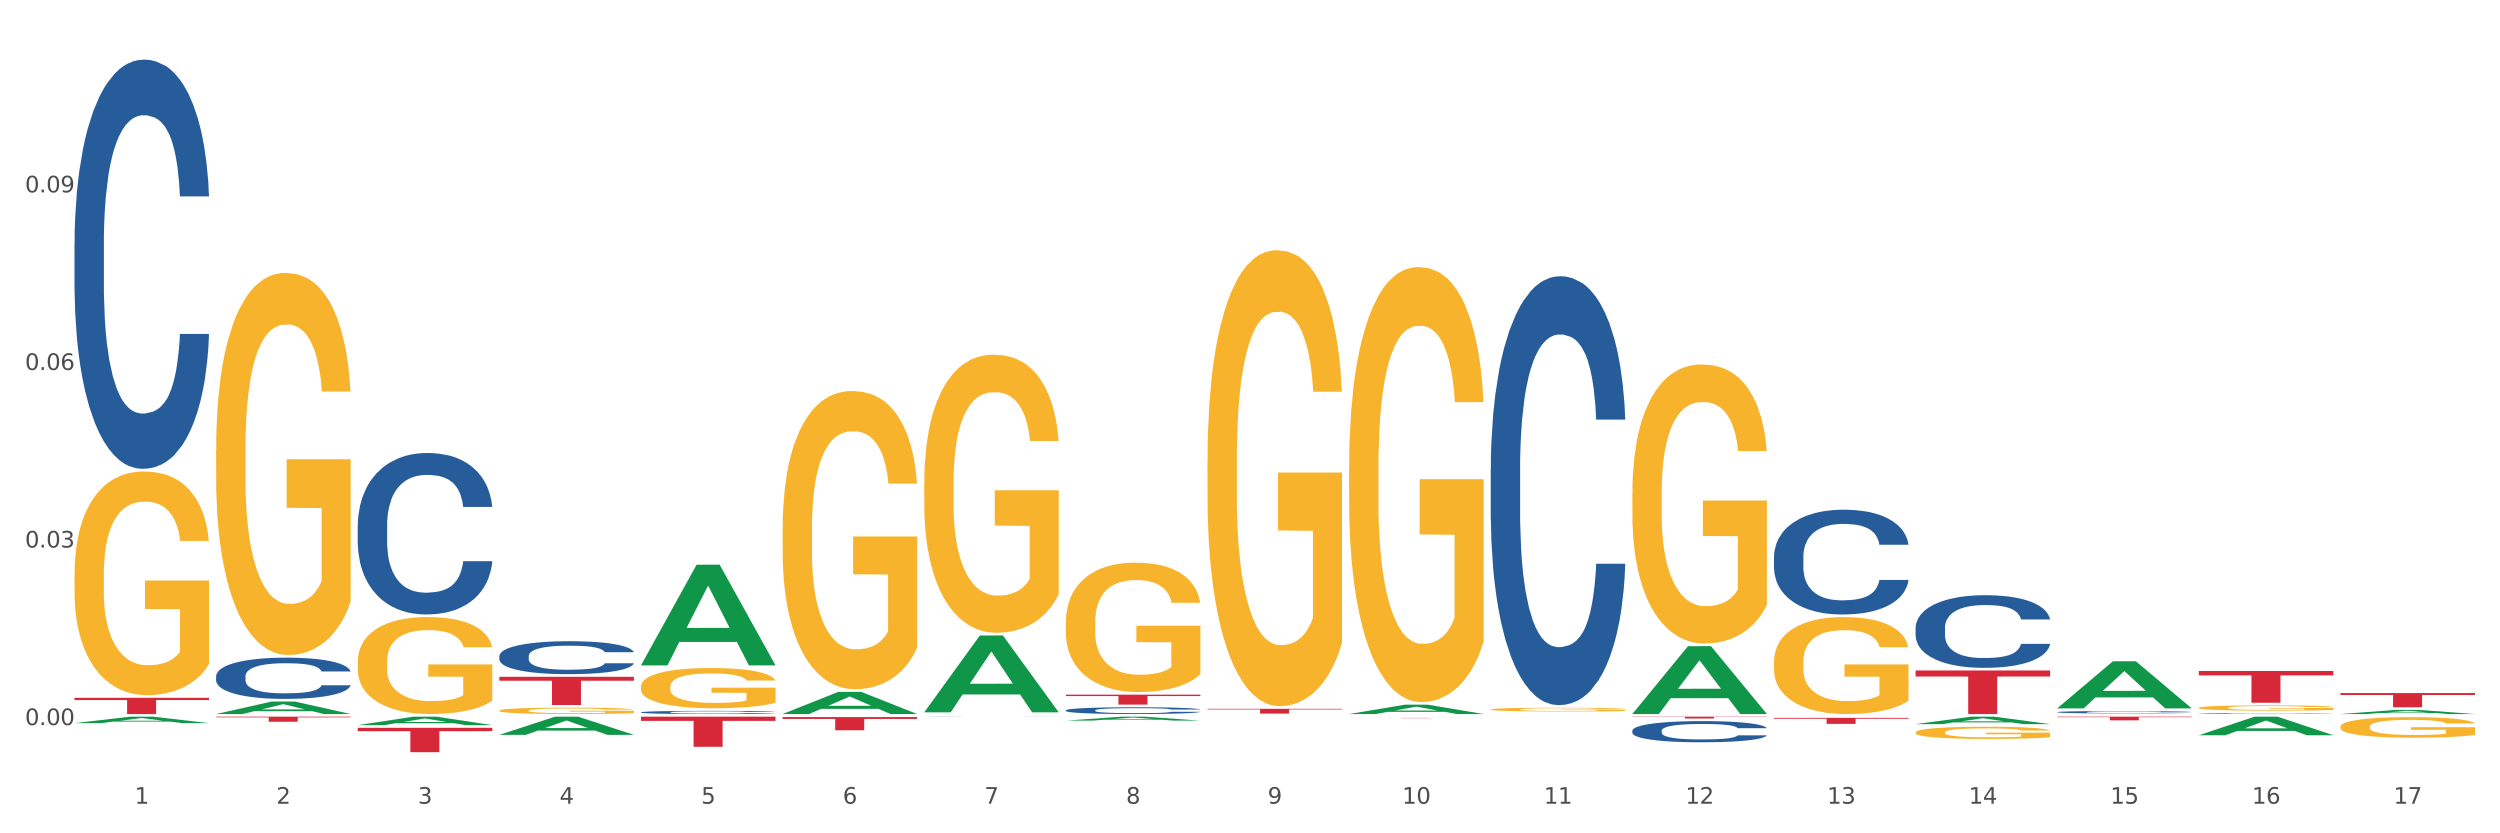
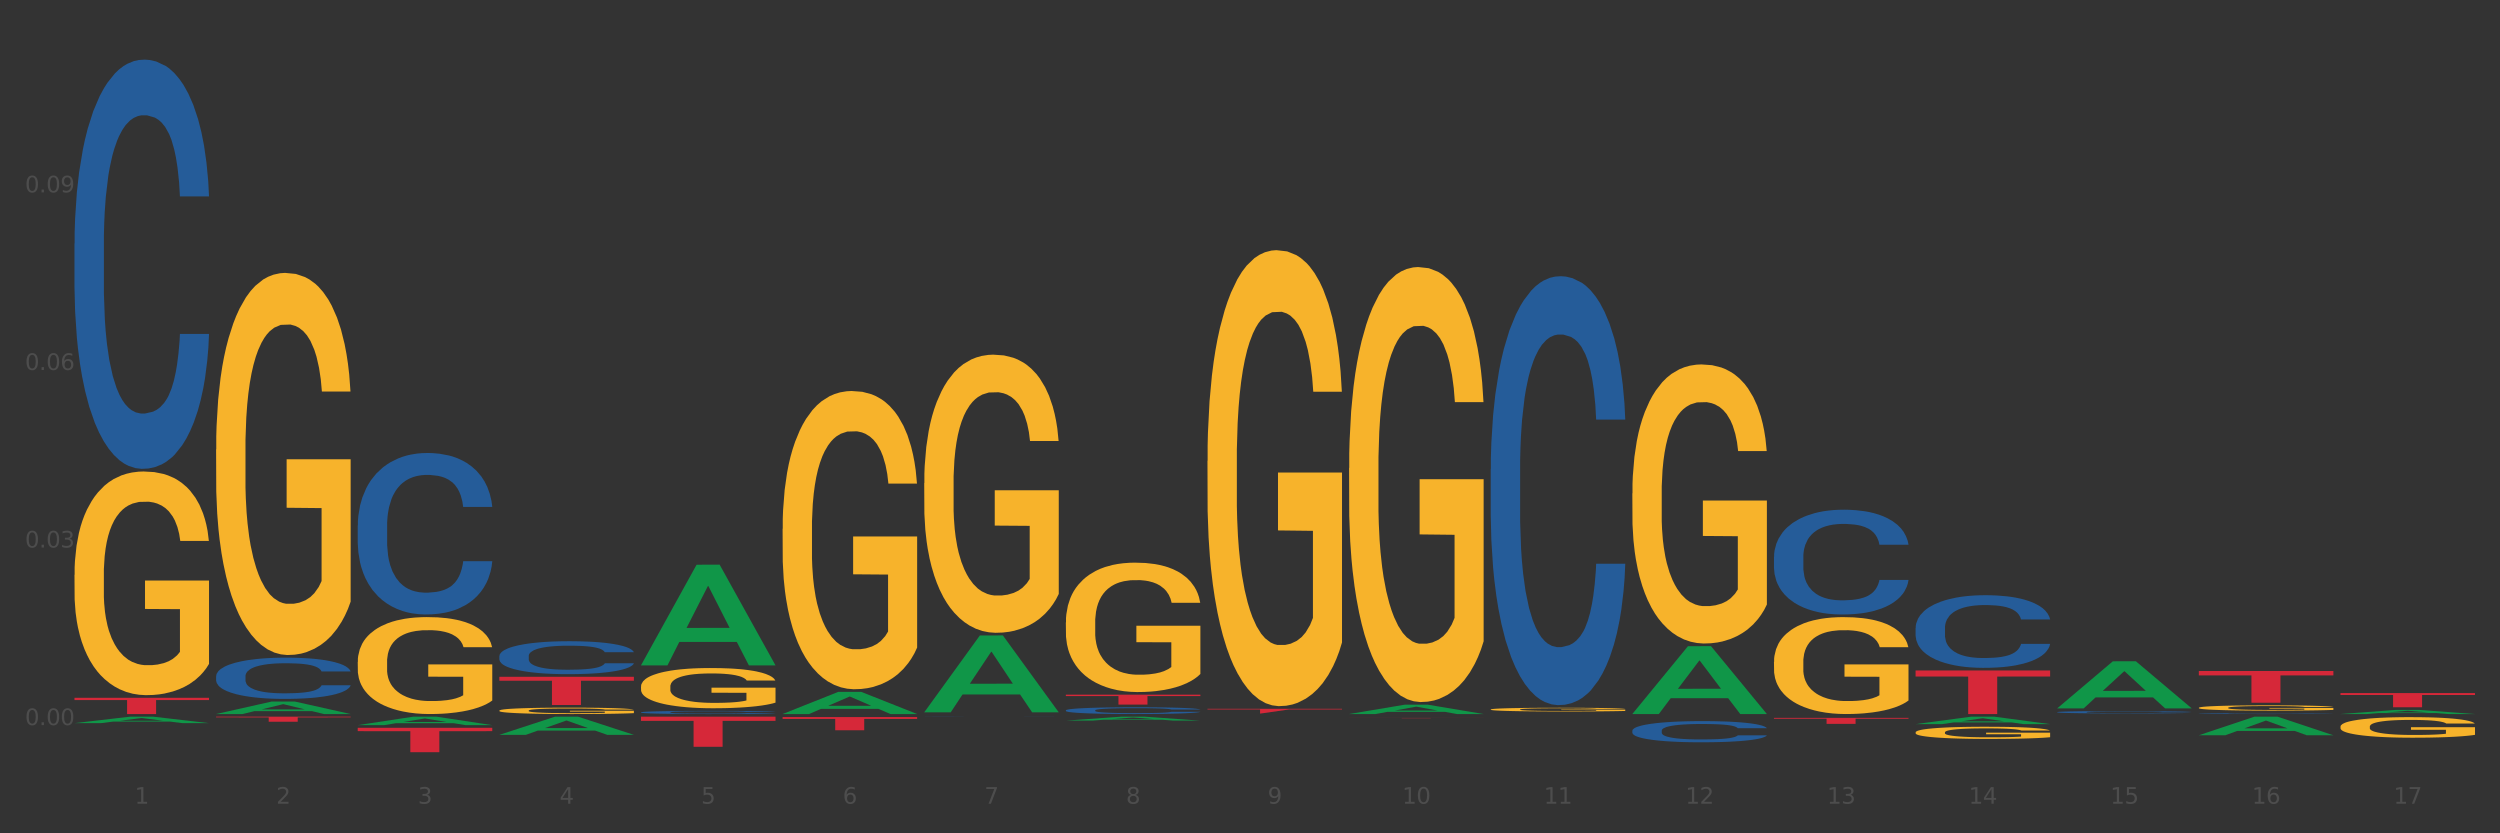
<svg xmlns="http://www.w3.org/2000/svg" xmlns:xlink="http://www.w3.org/1999/xlink" width="1080pt" height="360pt" viewBox="0 0 1080 360" version="1.1">
  <rect x="0" y="0" width="1080" height="360" fill="#333333" stroke="none" />
  <defs>
    <style type="text/css">*{stroke-linejoin: round; stroke-linecap: butt}</style>
  </defs>
  <g id="figure_1">
    <g id="patch_1">
-       <path d="M 0 360  L 1080 360  L 1080 0  L 0 0  z " style="fill: #ffffff; stroke: #ffffff; stroke-linejoin: miter" />
-     </g>
+       </g>
    <g id="axes_1">
      <g id="matplotlib.axis_1">
        <g id="xtick_1">
          <g id="text_1">
            <g style="fill: #4d4d4d" transform="translate(58.182 347.204) scale(0.096 -0.096)">
              <defs>
                <path id="DejaVuSans-31" d="M 794 531  L 1825 531  L 1825 4091  L 703 3866  L 703 4441  L 1819 4666  L 2450 4666  L 2450 531  L 3481 531  L 3481 0  L 794 0  L 794 531  z " transform="scale(0.016)" />
              </defs>
              <use xlink:href="#DejaVuSans-31" />
            </g>
          </g>
        </g>
        <g id="xtick_2">
          <g id="text_2">
            <g style="fill: #4d4d4d" transform="translate(119.364 347.204) scale(0.096 -0.096)">
              <defs>
                <path id="DejaVuSans-32" d="M 1228 531  L 3431 531  L 3431 0  L 469 0  L 469 531  Q 828 903 1448 1529  Q 2069 2156 2228 2338  Q 2531 2678 2651 2914  Q 2772 3150 2772 3378  Q 2772 3750 2511 3984  Q 2250 4219 1831 4219  Q 1534 4219 1204 4116  Q 875 4013 500 3803  L 500 4441  Q 881 4594 1212 4672  Q 1544 4750 1819 4750  Q 2544 4750 2975 4387  Q 3406 4025 3406 3419  Q 3406 3131 3298 2873  Q 3191 2616 2906 2266  Q 2828 2175 2409 1742  Q 1991 1309 1228 531  z " transform="scale(0.016)" />
              </defs>
              <use xlink:href="#DejaVuSans-32" />
            </g>
          </g>
        </g>
        <g id="xtick_3">
          <g id="text_3">
            <g style="fill: #4d4d4d" transform="translate(180.545 347.204) scale(0.096 -0.096)">
              <defs>
                <path id="DejaVuSans-33" d="M 2597 2516  Q 3050 2419 3304 2112  Q 3559 1806 3559 1356  Q 3559 666 3084 287  Q 2609 -91 1734 -91  Q 1441 -91 1130 -33  Q 819 25 488 141  L 488 750  Q 750 597 1062 519  Q 1375 441 1716 441  Q 2309 441 2620 675  Q 2931 909 2931 1356  Q 2931 1769 2642 2001  Q 2353 2234 1838 2234  L 1294 2234  L 1294 2753  L 1863 2753  Q 2328 2753 2575 2939  Q 2822 3125 2822 3475  Q 2822 3834 2567 4026  Q 2313 4219 1838 4219  Q 1578 4219 1281 4162  Q 984 4106 628 3988  L 628 4550  Q 988 4650 1302 4700  Q 1616 4750 1894 4750  Q 2613 4750 3031 4423  Q 3450 4097 3450 3541  Q 3450 3153 3228 2886  Q 3006 2619 2597 2516  z " transform="scale(0.016)" />
              </defs>
              <use xlink:href="#DejaVuSans-33" />
            </g>
          </g>
        </g>
        <g id="xtick_4">
          <g id="text_4">
            <g style="fill: #4d4d4d" transform="translate(241.726 347.204) scale(0.096 -0.096)">
              <defs>
                <path id="DejaVuSans-34" d="M 2419 4116  L 825 1625  L 2419 1625  L 2419 4116  z M 2253 4666  L 3047 4666  L 3047 1625  L 3713 1625  L 3713 1100  L 3047 1100  L 3047 0  L 2419 0  L 2419 1100  L 313 1100  L 313 1709  L 2253 4666  z " transform="scale(0.016)" />
              </defs>
              <use xlink:href="#DejaVuSans-34" />
            </g>
          </g>
        </g>
        <g id="xtick_5">
          <g id="text_5">
            <g style="fill: #4d4d4d" transform="translate(302.908 347.204) scale(0.096 -0.096)">
              <defs>
                <path id="DejaVuSans-35" d="M 691 4666  L 3169 4666  L 3169 4134  L 1269 4134  L 1269 2991  Q 1406 3038 1543 3061  Q 1681 3084 1819 3084  Q 2600 3084 3056 2656  Q 3513 2228 3513 1497  Q 3513 744 3044 326  Q 2575 -91 1722 -91  Q 1428 -91 1123 -41  Q 819 9 494 109  L 494 744  Q 775 591 1075 516  Q 1375 441 1709 441  Q 2250 441 2565 725  Q 2881 1009 2881 1497  Q 2881 1984 2565 2268  Q 2250 2553 1709 2553  Q 1456 2553 1204 2497  Q 953 2441 691 2322  L 691 4666  z " transform="scale(0.016)" />
              </defs>
              <use xlink:href="#DejaVuSans-35" />
            </g>
          </g>
        </g>
        <g id="xtick_6">
          <g id="text_6">
            <g style="fill: #4d4d4d" transform="translate(364.089 347.204) scale(0.096 -0.096)">
              <defs>
                <path id="DejaVuSans-36" d="M 2113 2584  Q 1688 2584 1439 2293  Q 1191 2003 1191 1497  Q 1191 994 1439 701  Q 1688 409 2113 409  Q 2538 409 2786 701  Q 3034 994 3034 1497  Q 3034 2003 2786 2293  Q 2538 2584 2113 2584  z M 3366 4563  L 3366 3988  Q 3128 4100 2886 4159  Q 2644 4219 2406 4219  Q 1781 4219 1451 3797  Q 1122 3375 1075 2522  Q 1259 2794 1537 2939  Q 1816 3084 2150 3084  Q 2853 3084 3261 2657  Q 3669 2231 3669 1497  Q 3669 778 3244 343  Q 2819 -91 2113 -91  Q 1303 -91 875 529  Q 447 1150 447 2328  Q 447 3434 972 4092  Q 1497 4750 2381 4750  Q 2619 4750 2861 4703  Q 3103 4656 3366 4563  z " transform="scale(0.016)" />
              </defs>
              <use xlink:href="#DejaVuSans-36" />
            </g>
          </g>
        </g>
        <g id="xtick_7">
          <g id="text_7">
            <g style="fill: #4d4d4d" transform="translate(425.271 347.204) scale(0.096 -0.096)">
              <defs>
                <path id="DejaVuSans-37" d="M 525 4666  L 3525 4666  L 3525 4397  L 1831 0  L 1172 0  L 2766 4134  L 525 4134  L 525 4666  z " transform="scale(0.016)" />
              </defs>
              <use xlink:href="#DejaVuSans-37" />
            </g>
          </g>
        </g>
        <g id="xtick_8">
          <g id="text_8">
            <g style="fill: #4d4d4d" transform="translate(486.452 347.204) scale(0.096 -0.096)">
              <defs>
                <path id="DejaVuSans-38" d="M 2034 2216  Q 1584 2216 1326 1975  Q 1069 1734 1069 1313  Q 1069 891 1326 650  Q 1584 409 2034 409  Q 2484 409 2743 651  Q 3003 894 3003 1313  Q 3003 1734 2745 1975  Q 2488 2216 2034 2216  z M 1403 2484  Q 997 2584 770 2862  Q 544 3141 544 3541  Q 544 4100 942 4425  Q 1341 4750 2034 4750  Q 2731 4750 3128 4425  Q 3525 4100 3525 3541  Q 3525 3141 3298 2862  Q 3072 2584 2669 2484  Q 3125 2378 3379 2068  Q 3634 1759 3634 1313  Q 3634 634 3220 271  Q 2806 -91 2034 -91  Q 1263 -91 848 271  Q 434 634 434 1313  Q 434 1759 690 2068  Q 947 2378 1403 2484  z M 1172 3481  Q 1172 3119 1398 2916  Q 1625 2713 2034 2713  Q 2441 2713 2670 2916  Q 2900 3119 2900 3481  Q 2900 3844 2670 4047  Q 2441 4250 2034 4250  Q 1625 4250 1398 4047  Q 1172 3844 1172 3481  z " transform="scale(0.016)" />
              </defs>
              <use xlink:href="#DejaVuSans-38" />
            </g>
          </g>
        </g>
        <g id="xtick_9">
          <g id="text_9">
            <g style="fill: #4d4d4d" transform="translate(547.634 347.204) scale(0.096 -0.096)">
              <defs>
                <path id="DejaVuSans-39" d="M 703 97  L 703 672  Q 941 559 1184 500  Q 1428 441 1663 441  Q 2288 441 2617 861  Q 2947 1281 2994 2138  Q 2813 1869 2534 1725  Q 2256 1581 1919 1581  Q 1219 1581 811 2004  Q 403 2428 403 3163  Q 403 3881 828 4315  Q 1253 4750 1959 4750  Q 2769 4750 3195 4129  Q 3622 3509 3622 2328  Q 3622 1225 3098 567  Q 2575 -91 1691 -91  Q 1453 -91 1209 -44  Q 966 3 703 97  z M 1959 2075  Q 2384 2075 2632 2365  Q 2881 2656 2881 3163  Q 2881 3666 2632 3958  Q 2384 4250 1959 4250  Q 1534 4250 1286 3958  Q 1038 3666 1038 3163  Q 1038 2656 1286 2365  Q 1534 2075 1959 2075  z " transform="scale(0.016)" />
              </defs>
              <use xlink:href="#DejaVuSans-39" />
            </g>
          </g>
        </g>
        <g id="xtick_10">
          <g id="text_10">
            <g style="fill: #4d4d4d" transform="translate(605.761 347.204) scale(0.096 -0.096)">
              <defs>
                <path id="DejaVuSans-30" d="M 2034 4250  Q 1547 4250 1301 3770  Q 1056 3291 1056 2328  Q 1056 1369 1301 889  Q 1547 409 2034 409  Q 2525 409 2770 889  Q 3016 1369 3016 2328  Q 3016 3291 2770 3770  Q 2525 4250 2034 4250  z M 2034 4750  Q 2819 4750 3233 4129  Q 3647 3509 3647 2328  Q 3647 1150 3233 529  Q 2819 -91 2034 -91  Q 1250 -91 836 529  Q 422 1150 422 2328  Q 422 3509 836 4129  Q 1250 4750 2034 4750  z " transform="scale(0.016)" />
              </defs>
              <use xlink:href="#DejaVuSans-31" />
              <use xlink:href="#DejaVuSans-30" transform="translate(63.623 0)" />
            </g>
          </g>
        </g>
        <g id="xtick_11">
          <g id="text_11">
            <g style="fill: #4d4d4d" transform="translate(666.942 347.204) scale(0.096 -0.096)">
              <use xlink:href="#DejaVuSans-31" />
              <use xlink:href="#DejaVuSans-31" transform="translate(63.623 0)" />
            </g>
          </g>
        </g>
        <g id="xtick_12">
          <g id="text_12">
            <g style="fill: #4d4d4d" transform="translate(728.124 347.204) scale(0.096 -0.096)">
              <use xlink:href="#DejaVuSans-31" />
              <use xlink:href="#DejaVuSans-32" transform="translate(63.623 0)" />
            </g>
          </g>
        </g>
        <g id="xtick_13">
          <g id="text_13">
            <g style="fill: #4d4d4d" transform="translate(789.305 347.204) scale(0.096 -0.096)">
              <use xlink:href="#DejaVuSans-31" />
              <use xlink:href="#DejaVuSans-33" transform="translate(63.623 0)" />
            </g>
          </g>
        </g>
        <g id="xtick_14">
          <g id="text_14">
            <g style="fill: #4d4d4d" transform="translate(850.487 347.204) scale(0.096 -0.096)">
              <use xlink:href="#DejaVuSans-31" />
              <use xlink:href="#DejaVuSans-34" transform="translate(63.623 0)" />
            </g>
          </g>
        </g>
        <g id="xtick_15">
          <g id="text_15">
            <g style="fill: #4d4d4d" transform="translate(911.668 347.204) scale(0.096 -0.096)">
              <use xlink:href="#DejaVuSans-31" />
              <use xlink:href="#DejaVuSans-35" transform="translate(63.623 0)" />
            </g>
          </g>
        </g>
        <g id="xtick_16">
          <g id="text_16">
            <g style="fill: #4d4d4d" transform="translate(972.849 347.204) scale(0.096 -0.096)">
              <use xlink:href="#DejaVuSans-31" />
              <use xlink:href="#DejaVuSans-36" transform="translate(63.623 0)" />
            </g>
          </g>
        </g>
        <g id="xtick_17">
          <g id="text_17">
            <g style="fill: #4d4d4d" transform="translate(1034.031 347.204) scale(0.096 -0.096)">
              <use xlink:href="#DejaVuSans-31" />
              <use xlink:href="#DejaVuSans-37" transform="translate(63.623 0)" />
            </g>
          </g>
        </g>
        <g id="xtick_18" />
        <g id="xtick_19" />
        <g id="xtick_20" />
        <g id="xtick_21" />
        <g id="xtick_22" />
        <g id="xtick_23" />
        <g id="xtick_24" />
        <g id="xtick_25" />
        <g id="xtick_26" />
        <g id="xtick_27" />
        <g id="xtick_28" />
        <g id="xtick_29" />
        <g id="xtick_30" />
        <g id="xtick_31" />
        <g id="xtick_32" />
        <g id="xtick_33" />
      </g>
      <g id="matplotlib.axis_2">
        <g id="ytick_1">
          <g id="text_18">
            <g style="fill: #4d4d4d" transform="translate(10.8 313.246) scale(0.096 -0.096)">
              <defs>
                <path id="DejaVuSans-2e" d="M 684 794  L 1344 794  L 1344 0  L 684 0  L 684 794  z " transform="scale(0.016)" />
              </defs>
              <use xlink:href="#DejaVuSans-30" />
              <use xlink:href="#DejaVuSans-2e" transform="translate(63.623 0)" />
              <use xlink:href="#DejaVuSans-30" transform="translate(95.41 0)" />
              <use xlink:href="#DejaVuSans-30" transform="translate(159.033 0)" />
            </g>
          </g>
        </g>
        <g id="ytick_2">
          <g id="text_19">
            <g style="fill: #4d4d4d" transform="translate(10.8 236.535) scale(0.096 -0.096)">
              <use xlink:href="#DejaVuSans-30" />
              <use xlink:href="#DejaVuSans-2e" transform="translate(63.623 0)" />
              <use xlink:href="#DejaVuSans-30" transform="translate(95.41 0)" />
              <use xlink:href="#DejaVuSans-33" transform="translate(159.033 0)" />
            </g>
          </g>
        </g>
        <g id="ytick_3">
          <g id="text_20">
            <g style="fill: #4d4d4d" transform="translate(10.8 159.824) scale(0.096 -0.096)">
              <use xlink:href="#DejaVuSans-30" />
              <use xlink:href="#DejaVuSans-2e" transform="translate(63.623 0)" />
              <use xlink:href="#DejaVuSans-30" transform="translate(95.41 0)" />
              <use xlink:href="#DejaVuSans-36" transform="translate(159.033 0)" />
            </g>
          </g>
        </g>
        <g id="ytick_4">
          <g id="text_21">
            <g style="fill: #4d4d4d" transform="translate(10.8 83.113) scale(0.096 -0.096)">
              <use xlink:href="#DejaVuSans-30" />
              <use xlink:href="#DejaVuSans-2e" transform="translate(63.623 0)" />
              <use xlink:href="#DejaVuSans-30" transform="translate(95.41 0)" />
              <use xlink:href="#DejaVuSans-39" transform="translate(159.033 0)" />
            </g>
          </g>
        </g>
        <g id="ytick_5" />
        <g id="ytick_6" />
        <g id="ytick_7" />
        <g id="ytick_8" />
      </g>
      <g id="PolyCollection_1">
        <path d="M 32.175 312.391  L 32.235 312.388  L 56.203 309.601  L 66.15 309.599  L 90.297 312.396  L 78.793 312.396  L 73.58 311.745  L 48.833 311.745  L 48.653 311.755  L 43.62 312.396  L 32.175 312.396  L 32.175 312.391  L 51.949 311.356  L 70.464 311.353  L 61.296 310.195  L 61.176 310.19  L 61.056 310.198  L 51.889 311.353  L 51.949 311.356  L 32.175 312.391  z " clip-path="url(#paa85db2293)" style="fill: #109648" />
        <path d="M 154.538 314.397  L 212.66 314.397  L 212.66 315.863  L 189.797 315.873  L 189.797 324.95  L 177.263 324.95  L 177.263 315.873  L 154.538 315.863  L 154.538 314.406  L 154.538 314.397  z " clip-path="url(#paa85db2293)" style="fill: #d62839" />
        <path d="M 215.719 292.371  L 273.842 292.371  L 273.842 294.066  L 250.978 294.077  L 250.978 304.566  L 238.445 304.566  L 238.445 294.077  L 215.719 294.066  L 215.719 292.383  L 215.719 292.371  z " clip-path="url(#paa85db2293)" style="fill: #d62839" />
        <path d="M 276.901 309.599  L 335.023 309.599  L 335.023 311.408  L 312.16 311.421  L 312.16 322.621  L 299.626 322.621  L 299.626 311.421  L 276.901 311.408  L 276.901 309.611  L 276.901 309.599  z " clip-path="url(#paa85db2293)" style="fill: #d62839" />
        <path d="M 338.082 309.774  L 396.204 309.774  L 396.204 310.568  L 373.341 310.573  L 373.341 315.488  L 360.808 315.488  L 360.808 310.573  L 338.082 310.568  L 338.082 309.779  L 338.082 309.774  z " clip-path="url(#paa85db2293)" style="fill: #d62839" />
        <path d="M 460.445 300.102  L 518.567 300.102  L 518.567 300.7  L 495.704 300.704  L 495.704 304.401  L 483.17 304.401  L 483.17 300.704  L 460.445 300.7  L 460.445 300.106  L 460.445 300.102  z " clip-path="url(#paa85db2293)" style="fill: #d62839" />
-         <path d="M 521.626 306.196  L 579.749 306.196  L 579.749 306.486  L 556.885 306.488  L 556.885 308.283  L 544.352 308.283  L 544.352 306.488  L 521.626 306.486  L 521.626 306.198  L 521.626 306.196  z " clip-path="url(#paa85db2293)" style="fill: #d62839" />
+         <path d="M 521.626 306.196  L 579.749 306.196  L 579.749 306.486  L 556.885 306.488  L 544.352 308.283  L 544.352 306.488  L 521.626 306.486  L 521.626 306.198  L 521.626 306.196  z " clip-path="url(#paa85db2293)" style="fill: #d62839" />
        <path d="M 582.808 310.148  L 640.93 310.148  L 640.93 310.163  L 618.067 310.163  L 618.067 310.253  L 605.533 310.253  L 605.533 310.163  L 582.808 310.163  L 582.808 310.148  L 582.808 310.148  z " clip-path="url(#paa85db2293)" style="fill: #d62839" />
-         <path d="M 705.171 309.599  L 763.293 309.599  L 763.293 309.708  L 740.43 309.709  L 740.43 310.387  L 727.896 310.387  L 727.896 309.709  L 705.171 309.708  L 705.171 309.599  L 705.171 309.599  z " clip-path="url(#paa85db2293)" style="fill: #d62839" />
        <path d="M 93.356 309.599  L 151.479 309.599  L 151.479 309.901  L 128.615 309.904  L 128.615 311.777  L 116.082 311.777  L 116.082 309.904  L 93.356 309.901  L 93.356 309.601  L 93.356 309.599  z " clip-path="url(#paa85db2293)" style="fill: #d62839" />
        <path d="M 766.352 310.121  L 824.474 310.121  L 824.474 310.481  L 801.611 310.484  L 801.611 312.713  L 789.078 312.713  L 789.078 310.484  L 766.352 310.481  L 766.352 310.124  L 766.352 310.121  z " clip-path="url(#paa85db2293)" style="fill: #d62839" />
-         <path d="M 888.715 309.599  L 946.837 309.599  L 946.837 309.818  L 923.974 309.82  L 923.974 311.178  L 911.44 311.178  L 911.44 309.82  L 888.715 309.818  L 888.715 309.6  L 888.715 309.599  z " clip-path="url(#paa85db2293)" style="fill: #d62839" />
        <path d="M 949.896 289.862  L 1008.019 289.862  L 1008.019 291.767  L 985.155 291.78  L 985.155 303.573  L 972.622 303.573  L 972.622 291.78  L 949.896 291.767  L 949.896 289.875  L 949.896 289.862  z " clip-path="url(#paa85db2293)" style="fill: #d62839" />
        <path d="M 1011.078 299.392  L 1069.2 299.392  L 1069.2 300.247  L 1046.337 300.253  L 1046.337 305.544  L 1033.803 305.544  L 1033.803 300.253  L 1011.078 300.247  L 1011.078 299.398  L 1011.078 299.392  z " clip-path="url(#paa85db2293)" style="fill: #d62839" />
        <path d="M 766.352 285.942  L 766.421 285.904  L 766.421 284.528  L 766.558 283.342  L 767.244 280.475  L 768.273 278.104  L 769.028 276.842  L 769.783 275.81  L 770.675 274.778  L 771.773 273.707  L 773.763 272.139  L 774.998 271.336  L 776.508 270.495  L 779.253 269.272  L 781.243 268.583  L 783.301 268.01  L 786.664 267.322  L 788.86 267.016  L 791.193 266.786  L 794.006 266.633  L 796.134 266.595  L 800.8 266.71  L 804.78 267.054  L 806.701 267.322  L 809.172 267.78  L 810.476 268.086  L 812.603 268.698  L 814.799 269.501  L 816.308 270.189  L 818.573 271.489  L 820.288 272.789  L 821.867 274.395  L 822.69 275.504  L 823.308 276.536  L 823.857 277.722  L 824.406 279.595  L 812.054 279.595  L 811.574 278.257  L 810.819 276.995  L 809.721 275.772  L 808.76 275.007  L 807.113 274.051  L 805.603 273.439  L 804.025 272.98  L 802.104 272.598  L 800.594 272.407  L 798.467 272.254  L 794.281 272.292  L 791.467 272.598  L 789.546 272.98  L 788.311 273.325  L 787.213 273.707  L 785.978 274.242  L 784.537 275.045  L 783.507 275.772  L 782.478 276.689  L 781.655 277.607  L 780.9 278.678  L 780.282 279.825  L 779.802 281.01  L 779.39 282.463  L 779.047 284.872  L 779.047 290.11  L 779.184 291.295  L 779.527 292.863  L 779.939 294.048  L 780.625 295.463  L 781.243 296.419  L 782.409 297.796  L 783.713 298.943  L 784.743 299.669  L 785.772 300.281  L 787.556 301.122  L 789.546 301.81  L 791.262 302.231  L 793.595 302.613  L 795.173 302.766  L 796.545 302.843  L 799.908 302.843  L 802.31 302.728  L 804.986 302.46  L 807.044 302.116  L 808.76 301.696  L 810.681 301.007  L 811.917 300.357  L 811.917 292.366  L 796.82 292.328  L 796.82 287.013  L 824.474 287.013  L 824.474 302.613  L 823.308 303.416  L 822.004 304.143  L 820.632 304.793  L 818.573 305.596  L 816.103 306.36  L 813.907 306.896  L 811.574 307.355  L 808.829 307.775  L 805.26 308.158  L 803.064 308.31  L 800.32 308.425  L 797.094 308.463  L 794.281 308.387  L 791.536 308.196  L 788.654 307.852  L 785.84 307.355  L 783.713 306.857  L 781.586 306.246  L 779.321 305.443  L 777.537 304.678  L 776.165 303.99  L 774.655 303.11  L 773.008 301.963  L 771.773 300.931  L 770.675 299.86  L 769.509 298.484  L 768.685 297.299  L 767.862 295.807  L 767.381 294.698  L 766.832 292.978  L 766.421 290.569  L 766.352 285.942  z " clip-path="url(#paa85db2293)" style="fill: #f7b32b" />
        <path d="M 643.989 202.578  L 644.058 202.409  L 644.058 197.671  L 644.264 191.24  L 645.02 179.395  L 645.982 170.426  L 647.63 159.934  L 648.524 155.534  L 649.691 150.627  L 652.096 142.673  L 654.844 135.905  L 656.768 132.182  L 658.211 129.813  L 661.44 125.582  L 663.295 123.721  L 665.218 122.198  L 666.867 121.182  L 669.615 119.998  L 671.814 119.49  L 674.356 119.321  L 676.485 119.49  L 679.302 120.167  L 683.424 122.198  L 685.005 123.382  L 687.134 125.413  L 689.333 128.12  L 691.119 130.828  L 693.18 134.72  L 695.31 139.797  L 697.371 146.227  L 698.814 152.15  L 699.982 158.411  L 701.012 166.026  L 701.768 174.318  L 702.112 181.256  L 689.539 181.256  L 689.195 174.995  L 688.508 168.226  L 687.821 163.657  L 687.066 159.934  L 685.898 155.704  L 684.867 152.996  L 683.15 149.781  L 681.569 147.75  L 680.264 146.566  L 678.684 145.55  L 675.318 144.535  L 672.913 144.535  L 671.401 144.873  L 669.547 145.719  L 667.966 146.904  L 666.111 148.935  L 664.669 151.135  L 663.226 154.011  L 662.401 156.042  L 661.165 159.765  L 660.34 162.811  L 659.241 168.057  L 658.623 171.78  L 657.524 181.425  L 657.043 188.533  L 656.837 193.44  L 656.699 198.855  L 656.699 225.254  L 657.111 237.099  L 657.455 242.176  L 658.004 247.93  L 659.035 255.375  L 660.546 262.652  L 662.127 267.898  L 663.432 271.113  L 664.669 273.482  L 665.905 275.344  L 667.417 277.036  L 668.653 278.051  L 670.508 279.066  L 672.707 279.574  L 674.424 279.574  L 677.928 278.728  L 679.508 277.882  L 681.02 276.697  L 682.669 274.836  L 683.974 272.805  L 684.73 271.282  L 685.966 268.067  L 686.928 264.683  L 687.753 260.79  L 688.302 257.406  L 688.921 252.329  L 689.402 246.576  L 689.539 243.53  L 702.112 243.53  L 701.837 249.622  L 701.356 255.545  L 700.394 263.498  L 699.638 268.067  L 698.47 273.651  L 697.234 278.39  L 695.516 283.635  L 693.936 287.528  L 692.287 290.912  L 690.501 293.958  L 687.272 298.189  L 686.104 299.373  L 683.631 301.404  L 681.707 302.588  L 678.89 303.773  L 676.005 304.45  L 672.982 304.619  L 670.302 304.28  L 667.348 303.265  L 665.493 302.25  L 663.432 300.727  L 661.027 298.358  L 658.76 295.481  L 656.63 292.097  L 654.638 288.204  L 652.783 283.805  L 650.378 276.528  L 648.592 269.421  L 647.287 262.821  L 646.394 257.237  L 645.501 250.129  L 645.02 245.222  L 644.264 233.376  L 643.989 222.377  L 643.989 202.578  z " clip-path="url(#paa85db2293)" style="fill: #255c99" />
        <path d="M 705.171 315.631  L 705.239 315.623  L 705.239 315.389  L 705.445 315.072  L 706.201 314.487  L 707.163 314.045  L 708.812 313.527  L 709.705 313.31  L 710.873 313.068  L 713.277 312.675  L 716.026 312.341  L 717.949 312.157  L 719.392 312.04  L 722.621 311.832  L 724.476 311.74  L 726.4 311.665  L 728.049 311.615  L 730.797 311.556  L 732.995 311.531  L 735.537 311.523  L 737.667 311.531  L 740.484 311.564  L 744.606 311.665  L 746.186 311.723  L 748.316 311.823  L 750.514 311.957  L 752.301 312.091  L 754.362 312.283  L 756.491 312.533  L 758.552 312.85  L 759.995 313.143  L 761.163 313.452  L 762.194 313.827  L 762.949 314.237  L 763.293 314.579  L 750.72 314.579  L 750.377 314.27  L 749.69 313.936  L 749.003 313.71  L 748.247 313.527  L 747.079 313.318  L 746.049 313.184  L 744.331 313.026  L 742.751 312.926  L 741.446 312.867  L 739.865 312.817  L 736.499 312.767  L 734.094 312.767  L 732.583 312.784  L 730.728 312.825  L 729.148 312.884  L 727.293 312.984  L 725.85 313.093  L 724.407 313.235  L 723.583 313.335  L 722.346 313.518  L 721.522 313.669  L 720.423 313.928  L 719.804 314.111  L 718.705 314.587  L 718.224 314.938  L 718.018 315.18  L 717.881 315.447  L 717.881 316.75  L 718.293 317.335  L 718.636 317.585  L 719.186 317.869  L 720.216 318.236  L 721.728 318.595  L 723.308 318.854  L 724.613 319.013  L 725.85 319.13  L 727.087 319.222  L 728.598 319.305  L 729.835 319.355  L 731.69 319.405  L 733.888 319.431  L 735.606 319.431  L 739.11 319.389  L 740.69 319.347  L 742.201 319.289  L 743.85 319.197  L 745.155 319.096  L 745.911 319.021  L 747.148 318.863  L 748.11 318.696  L 748.934 318.504  L 749.484 318.337  L 750.102 318.086  L 750.583 317.802  L 750.72 317.652  L 763.293 317.652  L 763.018 317.952  L 762.537 318.245  L 761.575 318.637  L 760.82 318.863  L 759.652 319.138  L 758.415 319.372  L 756.697 319.631  L 755.117 319.823  L 753.468 319.99  L 751.682 320.14  L 748.453 320.349  L 747.285 320.407  L 744.812 320.508  L 742.888 320.566  L 740.071 320.625  L 737.186 320.658  L 734.163 320.666  L 731.484 320.65  L 728.529 320.6  L 726.674 320.549  L 724.613 320.474  L 722.209 320.357  L 719.942 320.215  L 717.812 320.048  L 715.819 319.856  L 713.965 319.639  L 711.56 319.28  L 709.774 318.929  L 708.468 318.604  L 707.575 318.328  L 706.682 317.978  L 706.201 317.735  L 705.445 317.151  L 705.171 316.608  L 705.171 315.631  z " clip-path="url(#paa85db2293)" style="fill: #255c99" />
        <path d="M 766.352 240.53  L 766.421 240.488  L 766.421 239.331  L 766.627 237.76  L 767.383 234.866  L 768.344 232.675  L 769.993 230.111  L 770.886 229.036  L 772.054 227.837  L 774.459 225.894  L 777.207 224.24  L 779.131 223.331  L 780.573 222.752  L 783.802 221.719  L 785.657 221.264  L 787.581 220.892  L 789.23 220.644  L 791.978 220.354  L 794.177 220.23  L 796.719 220.189  L 798.848 220.23  L 801.665 220.396  L 805.787 220.892  L 807.367 221.181  L 809.497 221.677  L 811.696 222.339  L 813.482 223  L 815.543 223.951  L 817.673 225.191  L 819.734 226.762  L 821.177 228.209  L 822.345 229.739  L 823.375 231.6  L 824.131 233.625  L 824.474 235.32  L 811.902 235.32  L 811.558 233.791  L 810.871 232.137  L 810.184 231.021  L 809.428 230.111  L 808.261 229.078  L 807.23 228.416  L 805.512 227.631  L 803.932 227.135  L 802.627 226.845  L 801.047 226.597  L 797.68 226.349  L 795.276 226.349  L 793.764 226.432  L 791.909 226.638  L 790.329 226.928  L 788.474 227.424  L 787.031 227.961  L 785.589 228.664  L 784.764 229.16  L 783.528 230.07  L 782.703 230.814  L 781.604 232.096  L 780.986 233.005  L 779.886 235.362  L 779.405 237.098  L 779.199 238.297  L 779.062 239.62  L 779.062 246.07  L 779.474 248.964  L 779.818 250.204  L 780.367 251.61  L 781.398 253.429  L 782.909 255.207  L 784.489 256.488  L 785.795 257.274  L 787.031 257.853  L 788.268 258.307  L 789.78 258.721  L 791.016 258.969  L 792.871 259.217  L 795.07 259.341  L 796.787 259.341  L 800.291 259.134  L 801.871 258.927  L 803.383 258.638  L 805.032 258.183  L 806.337 257.687  L 807.093 257.315  L 808.329 256.53  L 809.291 255.703  L 810.116 254.752  L 810.665 253.925  L 811.283 252.685  L 811.764 251.279  L 811.902 250.535  L 824.474 250.535  L 824.2 252.023  L 823.719 253.47  L 822.757 255.413  L 822.001 256.53  L 820.833 257.894  L 819.596 259.052  L 817.879 260.333  L 816.299 261.284  L 814.65 262.111  L 812.864 262.855  L 809.635 263.889  L 808.467 264.178  L 805.993 264.674  L 804.07 264.964  L 801.253 265.253  L 798.367 265.418  L 795.344 265.46  L 792.665 265.377  L 789.711 265.129  L 787.856 264.881  L 785.795 264.509  L 783.39 263.93  L 781.123 263.227  L 778.993 262.4  L 777.001 261.449  L 775.146 260.375  L 772.741 258.597  L 770.955 256.86  L 769.65 255.248  L 768.757 253.884  L 767.863 252.147  L 767.383 250.948  L 766.627 248.054  L 766.352 245.367  L 766.352 240.53  z " clip-path="url(#paa85db2293)" style="fill: #255c99" />
        <path d="M 827.533 271.227  L 827.602 271.199  L 827.602 270.396  L 827.808 269.307  L 828.564 267.301  L 829.526 265.782  L 831.175 264.005  L 832.068 263.259  L 833.236 262.428  L 835.64 261.081  L 838.388 259.935  L 840.312 259.304  L 841.755 258.903  L 844.984 258.186  L 846.839 257.871  L 848.762 257.613  L 850.411 257.441  L 853.159 257.24  L 855.358 257.154  L 857.9 257.126  L 860.03 257.154  L 862.847 257.269  L 866.969 257.613  L 868.549 257.814  L 870.679 258.158  L 872.877 258.616  L 874.663 259.075  L 876.724 259.734  L 878.854 260.594  L 880.915 261.683  L 882.358 262.686  L 883.526 263.747  L 884.557 265.036  L 885.312 266.441  L 885.656 267.616  L 873.083 267.616  L 872.74 266.556  L 872.053 265.409  L 871.366 264.635  L 870.61 264.005  L 869.442 263.288  L 868.411 262.829  L 866.694 262.285  L 865.114 261.941  L 863.808 261.74  L 862.228 261.568  L 858.862 261.396  L 856.457 261.396  L 854.946 261.454  L 853.091 261.597  L 851.511 261.798  L 849.656 262.142  L 848.213 262.514  L 846.77 263.001  L 845.946 263.345  L 844.709 263.976  L 843.885 264.492  L 842.785 265.38  L 842.167 266.011  L 841.068 267.645  L 840.587 268.848  L 840.381 269.68  L 840.243 270.597  L 840.243 275.068  L 840.656 277.074  L 840.999 277.934  L 841.549 278.909  L 842.579 280.17  L 844.091 281.402  L 845.671 282.291  L 846.976 282.836  L 848.213 283.237  L 849.45 283.552  L 850.961 283.839  L 852.198 284.011  L 854.053 284.183  L 856.251 284.269  L 857.969 284.269  L 861.472 284.125  L 863.053 283.982  L 864.564 283.781  L 866.213 283.466  L 867.518 283.122  L 868.274 282.864  L 869.511 282.32  L 870.472 281.746  L 871.297 281.087  L 871.847 280.514  L 872.465 279.654  L 872.946 278.68  L 873.083 278.164  L 885.656 278.164  L 885.381 279.195  L 884.9 280.199  L 883.938 281.546  L 883.182 282.32  L 882.015 283.265  L 880.778 284.068  L 879.06 284.956  L 877.48 285.616  L 875.831 286.189  L 874.045 286.705  L 870.816 287.421  L 869.648 287.622  L 867.175 287.966  L 865.251 288.167  L 862.434 288.367  L 859.549 288.482  L 856.526 288.511  L 853.846 288.453  L 850.892 288.281  L 849.037 288.109  L 846.976 287.851  L 844.572 287.45  L 842.304 286.963  L 840.175 286.39  L 838.182 285.73  L 836.327 284.985  L 833.923 283.753  L 832.136 282.549  L 830.831 281.431  L 829.938 280.485  L 829.045 279.281  L 828.564 278.45  L 827.808 276.444  L 827.533 274.581  L 827.533 271.227  z " clip-path="url(#paa85db2293)" style="fill: #255c99" />
        <path d="M 827.533 289.646  L 885.656 289.646  L 885.656 292.261  L 862.792 292.279  L 862.792 308.463  L 850.259 308.463  L 850.259 292.279  L 827.533 292.261  L 827.533 289.664  L 827.533 289.646  z " clip-path="url(#paa85db2293)" style="fill: #d62839" />
        <path d="M 32.175 301.443  L 90.297 301.443  L 90.297 302.418  L 67.434 302.425  L 67.434 308.463  L 54.901 308.463  L 54.901 302.425  L 32.175 302.418  L 32.175 301.449  L 32.175 301.443  z " clip-path="url(#paa85db2293)" style="fill: #d62839" />
        <path d="M 460.445 306.851  L 460.514 306.849  L 460.514 306.774  L 460.72 306.672  L 461.475 306.485  L 462.437 306.343  L 464.086 306.178  L 464.979 306.108  L 466.147 306.031  L 468.552 305.905  L 471.3 305.798  L 473.224 305.739  L 474.666 305.702  L 477.895 305.635  L 479.75 305.606  L 481.674 305.582  L 483.323 305.565  L 486.071 305.547  L 488.269 305.539  L 490.811 305.536  L 492.941 305.539  L 495.758 305.549  L 499.88 305.582  L 501.46 305.6  L 503.59 305.632  L 505.789 305.675  L 507.575 305.718  L 509.636 305.779  L 511.766 305.86  L 513.827 305.961  L 515.27 306.055  L 516.437 306.154  L 517.468 306.274  L 518.224 306.405  L 518.567 306.515  L 505.995 306.515  L 505.651 306.416  L 504.964 306.309  L 504.277 306.237  L 503.521 306.178  L 502.353 306.111  L 501.323 306.068  L 499.605 306.017  L 498.025 305.985  L 496.72 305.966  L 495.14 305.95  L 491.773 305.934  L 489.369 305.934  L 487.857 305.94  L 486.002 305.953  L 484.422 305.972  L 482.567 306.004  L 481.124 306.039  L 479.682 306.084  L 478.857 306.116  L 477.621 306.175  L 476.796 306.223  L 475.697 306.306  L 475.079 306.365  L 473.979 306.517  L 473.498 306.629  L 473.292 306.707  L 473.155 306.793  L 473.155 307.21  L 473.567 307.397  L 473.911 307.477  L 474.46 307.568  L 475.491 307.685  L 477.002 307.8  L 478.582 307.883  L 479.888 307.934  L 481.124 307.971  L 482.361 308.001  L 483.872 308.028  L 485.109 308.044  L 486.964 308.06  L 489.163 308.068  L 490.88 308.068  L 494.384 308.054  L 495.964 308.041  L 497.476 308.022  L 499.124 307.993  L 500.43 307.961  L 501.186 307.937  L 502.422 307.886  L 503.384 307.832  L 504.208 307.771  L 504.758 307.718  L 505.376 307.637  L 505.857 307.546  L 505.995 307.498  L 518.567 307.498  L 518.292 307.595  L 517.812 307.688  L 516.85 307.814  L 516.094 307.886  L 514.926 307.974  L 513.689 308.049  L 511.972 308.132  L 510.392 308.193  L 508.743 308.247  L 506.957 308.295  L 503.728 308.362  L 502.56 308.381  L 500.086 308.413  L 498.163 308.431  L 495.346 308.45  L 492.46 308.461  L 489.437 308.463  L 486.758 308.458  L 483.804 308.442  L 481.949 308.426  L 479.888 308.402  L 477.483 308.364  L 475.216 308.319  L 473.086 308.266  L 471.094 308.204  L 469.239 308.135  L 466.834 308.02  L 465.048 307.907  L 463.743 307.803  L 462.849 307.715  L 461.956 307.603  L 461.475 307.525  L 460.72 307.338  L 460.445 307.164  L 460.445 306.851  z " clip-path="url(#paa85db2293)" style="fill: #255c99" />
        <path d="M 399.263 309.631  L 399.332 309.631  L 399.332 309.629  L 399.538 309.626  L 400.294 309.622  L 401.256 309.618  L 402.905 309.614  L 403.798 309.613  L 404.966 309.611  L 407.37 309.608  L 410.118 309.605  L 412.042 309.604  L 413.485 309.603  L 416.714 309.601  L 418.569 309.6  L 420.493 309.6  L 422.141 309.599  L 424.89 309.599  L 427.088 309.599  L 429.63 309.599  L 431.76 309.599  L 434.577 309.599  L 438.699 309.6  L 440.279 309.6  L 442.409 309.601  L 444.607 309.602  L 446.393 309.603  L 448.455 309.605  L 450.584 309.607  L 452.645 309.609  L 454.088 309.611  L 455.256 309.614  L 456.287 309.617  L 457.042 309.62  L 457.386 309.623  L 444.813 309.623  L 444.47 309.62  L 443.783 309.618  L 443.096 309.616  L 442.34 309.614  L 441.172 309.613  L 440.142 309.612  L 438.424 309.61  L 436.844 309.61  L 435.538 309.609  L 433.958 309.609  L 430.592 309.608  L 428.187 309.608  L 426.676 309.609  L 424.821 309.609  L 423.241 309.609  L 421.386 309.61  L 419.943 309.611  L 418.5 309.612  L 417.676 309.613  L 416.439 309.614  L 415.615 309.615  L 414.515 309.617  L 413.897 309.619  L 412.798 309.623  L 412.317 309.625  L 412.111 309.627  L 411.973 309.629  L 411.973 309.639  L 412.386 309.644  L 412.729 309.646  L 413.279 309.648  L 414.309 309.651  L 415.821 309.654  L 417.401 309.656  L 418.706 309.657  L 419.943 309.658  L 421.18 309.659  L 422.691 309.659  L 423.928 309.66  L 425.783 309.66  L 427.981 309.66  L 429.699 309.66  L 433.203 309.66  L 434.783 309.66  L 436.294 309.659  L 437.943 309.658  L 439.248 309.658  L 440.004 309.657  L 441.241 309.656  L 442.203 309.655  L 443.027 309.653  L 443.577 309.652  L 444.195 309.65  L 444.676 309.648  L 444.813 309.646  L 457.386 309.646  L 457.111 309.649  L 456.63 309.651  L 455.668 309.654  L 454.913 309.656  L 453.745 309.658  L 452.508 309.66  L 450.79 309.662  L 449.21 309.663  L 447.561 309.665  L 445.775 309.666  L 442.546 309.667  L 441.378 309.668  L 438.905 309.669  L 436.981 309.669  L 434.164 309.67  L 431.279 309.67  L 428.256 309.67  L 425.577 309.67  L 422.622 309.669  L 420.767 309.669  L 418.706 309.668  L 416.302 309.667  L 414.035 309.666  L 411.905 309.665  L 409.912 309.664  L 408.057 309.662  L 405.653 309.659  L 403.867 309.656  L 402.561 309.654  L 401.668 309.652  L 400.775 309.649  L 400.294 309.647  L 399.538 309.643  L 399.263 309.638  L 399.263 309.631  z " clip-path="url(#paa85db2293)" style="fill: #255c99" />
        <path d="M 827.533 316.388  L 827.602 316.383  L 827.602 316.21  L 827.739 316.061  L 828.425 315.701  L 829.455 315.403  L 830.21 315.245  L 830.964 315.115  L 831.857 314.985  L 832.954 314.851  L 834.945 314.654  L 836.18 314.553  L 837.689 314.447  L 840.434 314.294  L 842.424 314.207  L 844.483 314.135  L 847.845 314.049  L 850.041 314.01  L 852.374 313.981  L 855.188 313.962  L 857.315 313.957  L 861.981 313.972  L 865.961 314.015  L 867.883 314.049  L 870.353 314.106  L 871.657 314.145  L 873.784 314.222  L 875.98 314.322  L 877.49 314.409  L 879.754 314.572  L 881.47 314.736  L 883.048 314.937  L 883.872 315.077  L 884.489 315.206  L 885.038 315.355  L 885.587 315.591  L 873.235 315.591  L 872.755 315.423  L 872 315.264  L 870.902 315.11  L 869.941 315.014  L 868.295 314.894  L 866.785 314.817  L 865.207 314.76  L 863.285 314.712  L 861.775 314.688  L 859.648 314.668  L 855.462 314.673  L 852.649 314.712  L 850.727 314.76  L 849.492 314.803  L 848.394 314.851  L 847.159 314.918  L 845.718 315.019  L 844.689 315.11  L 843.659 315.226  L 842.836 315.341  L 842.081 315.475  L 841.464 315.62  L 840.983 315.768  L 840.571 315.951  L 840.228 316.254  L 840.228 316.912  L 840.366 317.061  L 840.709 317.258  L 841.12 317.406  L 841.807 317.584  L 842.424 317.704  L 843.591 317.877  L 844.895 318.021  L 845.924 318.113  L 846.953 318.19  L 848.737 318.295  L 850.727 318.382  L 852.443 318.434  L 854.776 318.483  L 856.354 318.502  L 857.727 318.511  L 861.089 318.511  L 863.491 318.497  L 866.167 318.463  L 868.226 318.42  L 869.941 318.367  L 871.863 318.281  L 873.098 318.199  L 873.098 317.195  L 858.001 317.19  L 858.001 316.523  L 885.656 316.523  L 885.656 318.483  L 884.489 318.583  L 883.185 318.675  L 881.813 318.756  L 879.754 318.857  L 877.284 318.953  L 875.088 319.021  L 872.755 319.078  L 870.01 319.131  L 866.442 319.179  L 864.246 319.198  L 861.501 319.213  L 858.276 319.218  L 855.462 319.208  L 852.717 319.184  L 849.835 319.141  L 847.022 319.078  L 844.895 319.016  L 842.767 318.939  L 840.503 318.838  L 838.719 318.742  L 837.346 318.655  L 835.837 318.545  L 834.19 318.401  L 832.954 318.271  L 831.857 318.137  L 830.69 317.964  L 829.867 317.815  L 829.043 317.627  L 828.563 317.488  L 828.014 317.272  L 827.602 316.969  L 827.533 316.388  z " clip-path="url(#paa85db2293)" style="fill: #f7b32b" />
        <path d="M 949.896 305.765  L 949.965 305.763  L 949.965 305.688  L 950.102 305.623  L 950.788 305.467  L 951.818 305.337  L 952.572 305.268  L 953.327 305.212  L 954.219 305.156  L 955.317 305.097  L 957.307 305.012  L 958.543 304.968  L 960.052 304.922  L 962.797 304.855  L 964.787 304.817  L 966.846 304.786  L 970.208 304.748  L 972.404 304.732  L 974.737 304.719  L 977.551 304.711  L 979.678 304.709  L 984.344 304.715  L 988.324 304.734  L 990.246 304.748  L 992.716 304.773  L 994.02 304.79  L 996.147 304.824  L 998.343 304.867  L 999.853 304.905  L 1002.117 304.976  L 1003.833 305.047  L 1005.411 305.135  L 1006.234 305.195  L 1006.852 305.252  L 1007.401 305.316  L 1007.95 305.419  L 995.598 305.419  L 995.118 305.346  L 994.363 305.277  L 993.265 305.21  L 992.304 305.168  L 990.657 305.116  L 989.148 305.083  L 987.569 305.057  L 985.648 305.037  L 984.138 305.026  L 982.011 305.018  L 977.825 305.02  L 975.012 305.037  L 973.09 305.057  L 971.855 305.076  L 970.757 305.097  L 969.522 305.126  L 968.081 305.17  L 967.052 305.21  L 966.022 305.26  L 965.199 305.31  L 964.444 305.369  L 963.826 305.431  L 963.346 305.496  L 962.934 305.575  L 962.591 305.707  L 962.591 305.993  L 962.728 306.058  L 963.072 306.143  L 963.483 306.208  L 964.169 306.285  L 964.787 306.338  L 965.954 306.413  L 967.257 306.475  L 968.287 306.515  L 969.316 306.549  L 971.1 306.594  L 973.09 306.632  L 974.806 306.655  L 977.139 306.676  L 978.717 306.684  L 980.09 306.688  L 983.452 306.688  L 985.854 306.682  L 988.53 306.668  L 990.589 306.649  L 992.304 306.626  L 994.226 306.588  L 995.461 306.553  L 995.461 306.116  L 980.364 306.114  L 980.364 305.824  L 1008.019 305.824  L 1008.019 306.676  L 1006.852 306.72  L 1005.548 306.759  L 1004.176 306.795  L 1002.117 306.839  L 999.647 306.881  L 997.451 306.91  L 995.118 306.935  L 992.373 306.958  L 988.805 306.979  L 986.609 306.987  L 983.864 306.993  L 980.639 306.995  L 977.825 306.991  L 975.08 306.981  L 972.198 306.962  L 969.385 306.935  L 967.257 306.908  L 965.13 306.874  L 962.866 306.83  L 961.082 306.789  L 959.709 306.751  L 958.199 306.703  L 956.553 306.64  L 955.317 306.584  L 954.219 306.526  L 953.053 306.45  L 952.229 306.386  L 951.406 306.304  L 950.926 306.244  L 950.377 306.15  L 949.965 306.018  L 949.896 305.765  z " clip-path="url(#paa85db2293)" style="fill: #f7b32b" />
        <path d="M 1011.078 313.912  L 1011.146 313.904  L 1011.146 313.612  L 1011.284 313.36  L 1011.97 312.752  L 1012.999 312.249  L 1013.754 311.981  L 1014.509 311.762  L 1015.401 311.543  L 1016.499 311.316  L 1018.489 310.984  L 1019.724 310.813  L 1021.234 310.635  L 1023.978 310.375  L 1025.969 310.229  L 1028.027 310.107  L 1031.39 309.961  L 1033.585 309.897  L 1035.919 309.848  L 1038.732 309.815  L 1040.859 309.807  L 1045.526 309.832  L 1049.506 309.905  L 1051.427 309.961  L 1053.897 310.059  L 1055.201 310.124  L 1057.328 310.253  L 1059.524 310.424  L 1061.034 310.57  L 1063.299 310.846  L 1065.014 311.121  L 1066.592 311.462  L 1067.416 311.697  L 1068.033 311.916  L 1068.582 312.168  L 1069.131 312.565  L 1056.78 312.565  L 1056.299 312.281  L 1055.544 312.014  L 1054.446 311.754  L 1053.486 311.592  L 1051.839 311.389  L 1050.329 311.259  L 1048.751 311.162  L 1046.829 311.081  L 1045.32 311.04  L 1043.192 311.008  L 1039.007 311.016  L 1036.193 311.081  L 1034.272 311.162  L 1033.037 311.235  L 1031.939 311.316  L 1030.703 311.43  L 1029.262 311.6  L 1028.233 311.754  L 1027.204 311.949  L 1026.38 312.144  L 1025.625 312.371  L 1025.008 312.614  L 1024.527 312.865  L 1024.116 313.174  L 1023.773 313.685  L 1023.773 314.796  L 1023.91 315.048  L 1024.253 315.38  L 1024.665 315.632  L 1025.351 315.932  L 1025.969 316.135  L 1027.135 316.427  L 1028.439 316.67  L 1029.468 316.824  L 1030.498 316.954  L 1032.282 317.132  L 1034.272 317.278  L 1035.987 317.368  L 1038.32 317.449  L 1039.899 317.481  L 1041.271 317.497  L 1044.634 317.497  L 1047.035 317.473  L 1049.712 317.416  L 1051.77 317.343  L 1053.486 317.254  L 1055.407 317.108  L 1056.642 316.97  L 1056.642 315.275  L 1041.546 315.267  L 1041.546 314.139  L 1069.2 314.139  L 1069.2 317.449  L 1068.033 317.619  L 1066.73 317.773  L 1065.357 317.911  L 1063.299 318.081  L 1060.828 318.244  L 1058.632 318.357  L 1056.299 318.455  L 1053.554 318.544  L 1049.986 318.625  L 1047.79 318.657  L 1045.045 318.682  L 1041.82 318.69  L 1039.007 318.674  L 1036.262 318.633  L 1033.38 318.56  L 1030.566 318.455  L 1028.439 318.349  L 1026.312 318.219  L 1024.047 318.049  L 1022.263 317.887  L 1020.891 317.741  L 1019.381 317.554  L 1017.734 317.311  L 1016.499 317.092  L 1015.401 316.865  L 1014.234 316.573  L 1013.411 316.321  L 1012.587 316.005  L 1012.107 315.77  L 1011.558 315.404  L 1011.146 314.893  L 1011.078 313.912  z " clip-path="url(#paa85db2293)" style="fill: #f7b32b" />
        <path d="M 643.989 306.493  L 644.058 306.492  L 644.058 306.439  L 644.195 306.394  L 644.881 306.284  L 645.911 306.194  L 646.665 306.146  L 647.42 306.106  L 648.312 306.067  L 649.41 306.026  L 651.4 305.966  L 652.635 305.935  L 654.145 305.903  L 656.89 305.856  L 658.88 305.83  L 660.939 305.808  L 664.301 305.782  L 666.497 305.77  L 668.83 305.762  L 671.644 305.756  L 673.771 305.754  L 678.437 305.759  L 682.417 305.772  L 684.339 305.782  L 686.809 305.8  L 688.113 305.811  L 690.24 305.835  L 692.436 305.865  L 693.946 305.892  L 696.21 305.941  L 697.926 305.991  L 699.504 306.052  L 700.327 306.094  L 700.945 306.134  L 701.494 306.179  L 702.043 306.251  L 689.691 306.251  L 689.211 306.2  L 688.456 306.151  L 687.358 306.105  L 686.397 306.075  L 684.75 306.039  L 683.241 306.016  L 681.662 305.998  L 679.741 305.983  L 678.231 305.976  L 676.104 305.97  L 671.918 305.972  L 669.105 305.983  L 667.183 305.998  L 665.948 306.011  L 664.85 306.026  L 663.615 306.046  L 662.174 306.077  L 661.145 306.105  L 660.115 306.14  L 659.292 306.175  L 658.537 306.216  L 657.919 306.259  L 657.439 306.305  L 657.027 306.36  L 656.684 306.452  L 656.684 306.652  L 656.821 306.697  L 657.164 306.757  L 657.576 306.802  L 658.262 306.856  L 658.88 306.893  L 660.047 306.946  L 661.35 306.989  L 662.38 307.017  L 663.409 307.04  L 665.193 307.073  L 667.183 307.099  L 668.899 307.115  L 671.232 307.129  L 672.81 307.135  L 674.183 307.138  L 677.545 307.138  L 679.947 307.134  L 682.623 307.124  L 684.682 307.11  L 686.397 307.094  L 688.319 307.068  L 689.554 307.043  L 689.554 306.738  L 674.457 306.737  L 674.457 306.534  L 702.112 306.534  L 702.112 307.129  L 700.945 307.16  L 699.641 307.188  L 698.269 307.213  L 696.21 307.243  L 693.74 307.273  L 691.544 307.293  L 689.211 307.31  L 686.466 307.327  L 682.898 307.341  L 680.702 307.347  L 677.957 307.351  L 674.732 307.353  L 671.918 307.35  L 669.173 307.343  L 666.291 307.329  L 663.478 307.31  L 661.35 307.292  L 659.223 307.268  L 656.959 307.238  L 655.174 307.208  L 653.802 307.182  L 652.292 307.148  L 650.645 307.105  L 649.41 307.065  L 648.312 307.024  L 647.146 306.972  L 646.322 306.927  L 645.499 306.87  L 645.018 306.827  L 644.47 306.762  L 644.058 306.67  L 643.989 306.493  z " clip-path="url(#paa85db2293)" style="fill: #f7b32b" />
        <path d="M 582.808 202.2  L 582.876 202.028  L 582.876 195.85  L 583.014 190.529  L 583.7 177.657  L 584.729 167.016  L 585.484 161.352  L 586.239 156.718  L 587.131 152.085  L 588.229 147.279  L 590.219 140.242  L 591.454 136.638  L 592.964 132.862  L 595.709 127.37  L 597.699 124.281  L 599.757 121.706  L 603.12 118.617  L 605.316 117.244  L 607.649 116.214  L 610.462 115.528  L 612.589 115.356  L 617.256 115.871  L 621.236 117.416  L 623.157 118.617  L 625.628 120.677  L 626.931 122.05  L 629.059 124.796  L 631.254 128.4  L 632.764 131.489  L 635.029 137.325  L 636.744 143.16  L 638.322 150.368  L 639.146 155.345  L 639.764 159.979  L 640.312 165.3  L 640.861 173.71  L 628.51 173.71  L 628.029 167.703  L 627.274 162.039  L 626.176 156.547  L 625.216 153.114  L 623.569 148.824  L 622.059 146.078  L 620.481 144.018  L 618.56 142.302  L 617.05 141.444  L 614.923 140.757  L 610.737 140.929  L 607.923 142.302  L 606.002 144.018  L 604.767 145.563  L 603.669 147.279  L 602.433 149.682  L 600.992 153.286  L 599.963 156.547  L 598.934 160.666  L 598.11 164.785  L 597.355 169.591  L 596.738 174.739  L 596.258 180.06  L 595.846 186.582  L 595.503 197.394  L 595.503 220.907  L 595.64 226.228  L 595.983 233.264  L 596.395 238.585  L 597.081 244.935  L 597.699 249.226  L 598.865 255.404  L 600.169 260.553  L 601.198 263.814  L 602.228 266.56  L 604.012 270.336  L 606.002 273.425  L 607.717 275.313  L 610.05 277.03  L 611.629 277.716  L 613.001 278.059  L 616.364 278.059  L 618.765 277.544  L 621.442 276.343  L 623.5 274.798  L 625.216 272.911  L 627.137 269.821  L 628.372 266.904  L 628.372 231.033  L 613.276 230.862  L 613.276 207.005  L 640.93 207.005  L 640.93 277.03  L 639.764 280.634  L 638.46 283.895  L 637.087 286.812  L 635.029 290.417  L 632.558 293.849  L 630.362 296.252  L 628.029 298.311  L 625.284 300.199  L 621.716 301.916  L 619.52 302.602  L 616.775 303.117  L 613.55 303.289  L 610.737 302.945  L 607.992 302.087  L 605.11 300.543  L 602.296 298.311  L 600.169 296.08  L 598.042 293.334  L 595.777 289.73  L 593.993 286.297  L 592.621 283.208  L 591.111 279.261  L 589.464 274.112  L 588.229 269.478  L 587.131 264.672  L 585.964 258.494  L 585.141 253.173  L 584.317 246.48  L 583.837 241.503  L 583.288 233.779  L 582.876 222.967  L 582.808 202.2  z " clip-path="url(#paa85db2293)" style="fill: #f7b32b" />
        <path d="M 521.626 199.098  L 521.695 198.918  L 521.695 192.441  L 521.832 186.865  L 522.518 173.372  L 523.548 162.218  L 524.303 156.281  L 525.057 151.424  L 525.949 146.566  L 527.047 141.529  L 529.037 134.153  L 530.273 130.375  L 531.782 126.417  L 534.527 120.661  L 536.517 117.422  L 538.576 114.724  L 541.938 111.486  L 544.134 110.046  L 546.467 108.967  L 549.281 108.247  L 551.408 108.067  L 556.074 108.607  L 560.054 110.226  L 561.976 111.486  L 564.446 113.644  L 565.75 115.084  L 567.877 117.962  L 570.073 121.74  L 571.583 124.978  L 573.847 131.095  L 575.563 137.212  L 577.141 144.767  L 577.965 149.985  L 578.582 154.842  L 579.131 160.419  L 579.68 169.234  L 567.328 169.234  L 566.848 162.938  L 566.093 157.001  L 564.995 151.244  L 564.034 147.646  L 562.387 143.148  L 560.878 140.27  L 559.299 138.111  L 557.378 136.312  L 555.868 135.413  L 553.741 134.693  L 549.555 134.873  L 546.742 136.312  L 544.82 138.111  L 543.585 139.73  L 542.487 141.529  L 541.252 144.048  L 539.811 147.826  L 538.782 151.244  L 537.752 155.562  L 536.929 159.879  L 536.174 164.916  L 535.556 170.314  L 535.076 175.891  L 534.664 182.727  L 534.321 194.061  L 534.321 218.707  L 534.459 224.284  L 534.802 231.66  L 535.213 237.237  L 535.9 243.894  L 536.517 248.391  L 537.684 254.868  L 538.988 260.265  L 540.017 263.683  L 541.046 266.561  L 542.83 270.519  L 544.82 273.757  L 546.536 275.736  L 548.869 277.535  L 550.447 278.255  L 551.82 278.615  L 555.182 278.615  L 557.584 278.075  L 560.26 276.816  L 562.319 275.196  L 564.034 273.218  L 565.956 269.979  L 567.191 266.921  L 567.191 229.321  L 552.094 229.142  L 552.094 204.135  L 579.749 204.135  L 579.749 277.535  L 578.582 281.313  L 577.278 284.731  L 575.906 287.79  L 573.847 291.568  L 571.377 295.166  L 569.181 297.684  L 566.848 299.843  L 564.103 301.822  L 560.535 303.621  L 558.339 304.341  L 555.594 304.88  L 552.369 305.06  L 549.555 304.7  L 546.81 303.801  L 543.928 302.182  L 541.115 299.843  L 538.988 297.504  L 536.86 294.626  L 534.596 290.848  L 532.812 287.25  L 531.439 284.012  L 529.93 279.874  L 528.283 274.477  L 527.047 269.62  L 525.949 264.582  L 524.783 258.106  L 523.959 252.529  L 523.136 245.513  L 522.656 240.295  L 522.107 232.2  L 521.695 220.866  L 521.626 199.098  z " clip-path="url(#paa85db2293)" style="fill: #f7b32b" />
        <path d="M 460.445 268.896  L 460.514 268.845  L 460.514 267.007  L 460.651 265.424  L 461.337 261.595  L 462.366 258.429  L 463.121 256.745  L 463.876 255.366  L 464.768 253.988  L 465.866 252.558  L 467.856 250.465  L 469.091 249.393  L 470.601 248.269  L 473.346 246.636  L 475.336 245.717  L 477.394 244.951  L 480.757 244.032  L 482.953 243.623  L 485.286 243.317  L 488.099 243.113  L 490.227 243.062  L 494.893 243.215  L 498.873 243.674  L 500.794 244.032  L 503.265 244.645  L 504.568 245.053  L 506.696 245.87  L 508.892 246.942  L 510.401 247.861  L 512.666 249.597  L 514.381 251.333  L 515.96 253.477  L 516.783 254.958  L 517.401 256.336  L 517.95 257.919  L 518.499 260.42  L 506.147 260.42  L 505.666 258.634  L 504.912 256.949  L 503.814 255.315  L 502.853 254.294  L 501.206 253.018  L 499.696 252.201  L 498.118 251.588  L 496.197 251.077  L 494.687 250.822  L 492.56 250.618  L 488.374 250.669  L 485.56 251.077  L 483.639 251.588  L 482.404 252.047  L 481.306 252.558  L 480.071 253.273  L 478.63 254.345  L 477.6 255.315  L 476.571 256.54  L 475.747 257.766  L 474.993 259.195  L 474.375 260.727  L 473.895 262.31  L 473.483 264.25  L 473.14 267.466  L 473.14 274.461  L 473.277 276.043  L 473.62 278.137  L 474.032 279.719  L 474.718 281.608  L 475.336 282.885  L 476.502 284.723  L 477.806 286.254  L 478.835 287.224  L 479.865 288.041  L 481.649 289.164  L 483.639 290.083  L 485.354 290.645  L 487.688 291.156  L 489.266 291.36  L 490.638 291.462  L 494.001 291.462  L 496.403 291.309  L 499.079 290.951  L 501.137 290.492  L 502.853 289.93  L 504.774 289.011  L 506.01 288.143  L 506.01 277.473  L 490.913 277.422  L 490.913 270.325  L 518.567 270.325  L 518.567 291.156  L 517.401 292.228  L 516.097 293.198  L 514.724 294.066  L 512.666 295.138  L 510.195 296.159  L 508 296.874  L 505.666 297.486  L 502.922 298.048  L 499.353 298.558  L 497.157 298.763  L 494.413 298.916  L 491.187 298.967  L 488.374 298.865  L 485.629 298.61  L 482.747 298.15  L 479.933 297.486  L 477.806 296.823  L 475.679 296.006  L 473.414 294.934  L 471.63 293.912  L 470.258 292.993  L 468.748 291.819  L 467.101 290.288  L 465.866 288.909  L 464.768 287.48  L 463.601 285.642  L 462.778 284.059  L 461.955 282.068  L 461.474 280.587  L 460.925 278.29  L 460.514 275.073  L 460.445 268.896  z " clip-path="url(#paa85db2293)" style="fill: #f7b32b" />
        <path d="M 399.263 208.734  L 399.332 208.625  L 399.332 204.674  L 399.469 201.273  L 400.156 193.043  L 401.185 186.239  L 401.94 182.618  L 402.695 179.655  L 403.587 176.693  L 404.685 173.62  L 406.675 169.121  L 407.91 166.817  L 409.419 164.403  L 412.164 160.891  L 414.154 158.916  L 416.213 157.27  L 419.575 155.295  L 421.771 154.417  L 424.104 153.759  L 426.918 153.32  L 429.045 153.21  L 433.711 153.539  L 437.691 154.527  L 439.613 155.295  L 442.083 156.612  L 443.387 157.49  L 445.514 159.245  L 447.71 161.55  L 449.22 163.525  L 451.484 167.256  L 453.2 170.987  L 454.778 175.595  L 455.602 178.778  L 456.219 181.74  L 456.768 185.142  L 457.317 190.519  L 444.965 190.519  L 444.485 186.678  L 443.73 183.057  L 442.632 179.546  L 441.672 177.351  L 440.025 174.608  L 438.515 172.852  L 436.937 171.535  L 435.015 170.438  L 433.506 169.889  L 431.378 169.45  L 427.192 169.56  L 424.379 170.438  L 422.458 171.535  L 421.222 172.523  L 420.124 173.62  L 418.889 175.156  L 417.448 177.461  L 416.419 179.546  L 415.39 182.179  L 414.566 184.813  L 413.811 187.885  L 413.194 191.177  L 412.713 194.579  L 412.302 198.749  L 411.958 205.662  L 411.958 220.695  L 412.096 224.097  L 412.439 228.596  L 412.851 231.997  L 413.537 236.057  L 414.154 238.801  L 415.321 242.751  L 416.625 246.043  L 417.654 248.128  L 418.683 249.884  L 420.468 252.298  L 422.458 254.273  L 424.173 255.48  L 426.506 256.577  L 428.084 257.016  L 429.457 257.236  L 432.819 257.236  L 435.221 256.906  L 437.897 256.138  L 439.956 255.151  L 441.672 253.944  L 443.593 251.968  L 444.828 250.103  L 444.828 227.169  L 429.731 227.059  L 429.731 211.807  L 457.386 211.807  L 457.386 256.577  L 456.219 258.882  L 454.915 260.966  L 453.543 262.832  L 451.484 265.136  L 449.014 267.331  L 446.818 268.867  L 444.485 270.184  L 441.74 271.391  L 438.172 272.488  L 435.976 272.927  L 433.231 273.256  L 430.006 273.366  L 427.192 273.147  L 424.448 272.598  L 421.565 271.61  L 418.752 270.184  L 416.625 268.757  L 414.497 267.002  L 412.233 264.697  L 410.449 262.503  L 409.076 260.528  L 407.567 258.004  L 405.92 254.712  L 404.685 251.749  L 403.587 248.677  L 402.42 244.726  L 401.597 241.325  L 400.773 237.045  L 400.293 233.863  L 399.744 228.925  L 399.332 222.012  L 399.263 208.734  z " clip-path="url(#paa85db2293)" style="fill: #f7b32b" />
        <path d="M 338.082 228.447  L 338.151 228.33  L 338.151 224.094  L 338.288 220.446  L 338.974 211.621  L 340.003 204.326  L 340.758 200.443  L 341.513 197.266  L 342.405 194.089  L 343.503 190.794  L 345.493 185.97  L 346.728 183.499  L 348.238 180.91  L 350.983 177.145  L 352.973 175.027  L 355.032 173.262  L 358.394 171.144  L 360.59 170.202  L 362.923 169.496  L 365.737 169.026  L 367.864 168.908  L 372.53 169.261  L 376.51 170.32  L 378.431 171.144  L 380.902 172.556  L 382.206 173.497  L 384.333 175.38  L 386.529 177.851  L 388.038 179.969  L 390.303 183.969  L 392.019 187.97  L 393.597 192.912  L 394.42 196.324  L 395.038 199.501  L 395.587 203.149  L 396.136 208.915  L 383.784 208.915  L 383.304 204.796  L 382.549 200.913  L 381.451 197.148  L 380.49 194.795  L 378.843 191.853  L 377.334 189.97  L 375.755 188.558  L 373.834 187.382  L 372.324 186.793  L 370.197 186.323  L 366.011 186.44  L 363.198 187.382  L 361.276 188.558  L 360.041 189.617  L 358.943 190.794  L 357.708 192.441  L 356.267 194.912  L 355.237 197.148  L 354.208 199.972  L 353.385 202.796  L 352.63 206.091  L 352.012 209.621  L 351.532 213.268  L 351.12 217.74  L 350.777 225.153  L 350.777 241.273  L 350.914 244.92  L 351.257 249.745  L 351.669 253.392  L 352.355 257.746  L 352.973 260.688  L 354.139 264.924  L 355.443 268.454  L 356.473 270.689  L 357.502 272.572  L 359.286 275.161  L 361.276 277.279  L 362.992 278.573  L 365.325 279.75  L 366.903 280.22  L 368.276 280.456  L 371.638 280.456  L 374.04 280.103  L 376.716 279.279  L 378.775 278.22  L 380.49 276.926  L 382.412 274.808  L 383.647 272.807  L 383.647 248.215  L 368.55 248.097  L 368.55 231.742  L 396.204 231.742  L 396.204 279.75  L 395.038 282.221  L 393.734 284.456  L 392.362 286.457  L 390.303 288.928  L 387.833 291.281  L 385.637 292.928  L 383.304 294.34  L 380.559 295.635  L 376.99 296.811  L 374.795 297.282  L 372.05 297.635  L 368.824 297.753  L 366.011 297.517  L 363.266 296.929  L 360.384 295.87  L 357.571 294.34  L 355.443 292.811  L 353.316 290.928  L 351.052 288.457  L 349.267 286.104  L 347.895 283.986  L 346.385 281.279  L 344.738 277.749  L 343.503 274.572  L 342.405 271.278  L 341.239 267.042  L 340.415 263.394  L 339.592 258.805  L 339.111 255.393  L 338.562 250.098  L 338.151 242.685  L 338.082 228.447  z " clip-path="url(#paa85db2293)" style="fill: #f7b32b" />
        <path d="M 276.901 296.618  L 276.969 296.602  L 276.969 296.031  L 277.107 295.539  L 277.793 294.349  L 278.822 293.365  L 279.577 292.841  L 280.332 292.413  L 281.224 291.984  L 282.322 291.54  L 284.312 290.89  L 285.547 290.556  L 287.057 290.207  L 289.801 289.7  L 291.792 289.414  L 293.85 289.176  L 297.213 288.89  L 299.408 288.763  L 301.742 288.668  L 304.555 288.605  L 306.682 288.589  L 311.349 288.636  L 315.329 288.779  L 317.25 288.89  L 319.72 289.081  L 321.024 289.208  L 323.152 289.462  L 325.347 289.795  L 326.857 290.08  L 329.122 290.62  L 330.837 291.159  L 332.415 291.826  L 333.239 292.286  L 333.856 292.714  L 334.405 293.206  L 334.954 293.984  L 322.603 293.984  L 322.122 293.428  L 321.367 292.905  L 320.269 292.397  L 319.309 292.08  L 317.662 291.683  L 316.152 291.429  L 314.574 291.239  L 312.652 291.08  L 311.143 291.001  L 309.015 290.937  L 304.83 290.953  L 302.016 291.08  L 300.095 291.239  L 298.86 291.381  L 297.762 291.54  L 296.526 291.762  L 295.085 292.096  L 294.056 292.397  L 293.027 292.778  L 292.203 293.159  L 291.448 293.603  L 290.831 294.079  L 290.35 294.571  L 289.939 295.174  L 289.596 296.173  L 289.596 298.347  L 289.733 298.839  L 290.076 299.49  L 290.488 299.982  L 291.174 300.569  L 291.792 300.965  L 292.958 301.537  L 294.262 302.013  L 295.291 302.314  L 296.321 302.568  L 298.105 302.917  L 300.095 303.203  L 301.81 303.377  L 304.143 303.536  L 305.722 303.599  L 307.094 303.631  L 310.457 303.631  L 312.858 303.583  L 315.535 303.472  L 317.593 303.33  L 319.309 303.155  L 321.23 302.869  L 322.465 302.6  L 322.465 299.283  L 307.369 299.268  L 307.369 297.062  L 335.023 297.062  L 335.023 303.536  L 333.856 303.869  L 332.553 304.171  L 331.18 304.44  L 329.122 304.774  L 326.651 305.091  L 324.455 305.313  L 322.122 305.503  L 319.377 305.678  L 315.809 305.837  L 313.613 305.9  L 310.868 305.948  L 307.643 305.964  L 304.83 305.932  L 302.085 305.853  L 299.203 305.71  L 296.389 305.503  L 294.262 305.297  L 292.135 305.043  L 289.87 304.71  L 288.086 304.393  L 286.714 304.107  L 285.204 303.742  L 283.557 303.266  L 282.322 302.838  L 281.224 302.393  L 280.057 301.822  L 279.234 301.33  L 278.41 300.712  L 277.93 300.251  L 277.381 299.537  L 276.969 298.538  L 276.901 296.618  z " clip-path="url(#paa85db2293)" style="fill: #f7b32b" />
        <path d="M 215.719 306.978  L 215.788 306.975  L 215.788 306.884  L 215.925 306.806  L 216.611 306.617  L 217.641 306.46  L 218.395 306.377  L 219.15 306.309  L 220.042 306.241  L 221.14 306.17  L 223.13 306.067  L 224.366 306.014  L 225.875 305.958  L 228.62 305.878  L 230.61 305.832  L 232.669 305.794  L 236.031 305.749  L 238.227 305.729  L 240.56 305.714  L 243.374 305.704  L 245.501 305.701  L 250.167 305.709  L 254.147 305.731  L 256.069 305.749  L 258.539 305.779  L 259.843 305.799  L 261.97 305.84  L 264.166 305.893  L 265.676 305.938  L 267.94 306.024  L 269.656 306.11  L 271.234 306.216  L 272.057 306.289  L 272.675 306.357  L 273.224 306.435  L 273.773 306.559  L 261.421 306.559  L 260.941 306.47  L 260.186 306.387  L 259.088 306.307  L 258.127 306.256  L 256.48 306.193  L 254.971 306.153  L 253.392 306.122  L 251.471 306.097  L 249.961 306.085  L 247.834 306.074  L 243.648 306.077  L 240.835 306.097  L 238.913 306.122  L 237.678 306.145  L 236.58 306.17  L 235.345 306.206  L 233.904 306.259  L 232.875 306.307  L 231.845 306.367  L 231.022 306.428  L 230.267 306.498  L 229.649 306.574  L 229.169 306.652  L 228.757 306.748  L 228.414 306.907  L 228.414 307.253  L 228.551 307.331  L 228.895 307.434  L 229.306 307.512  L 229.993 307.606  L 230.61 307.669  L 231.777 307.76  L 233.08 307.835  L 234.11 307.883  L 235.139 307.924  L 236.923 307.979  L 238.913 308.024  L 240.629 308.052  L 242.962 308.077  L 244.54 308.088  L 245.913 308.093  L 249.275 308.093  L 251.677 308.085  L 254.353 308.067  L 256.412 308.045  L 258.127 308.017  L 260.049 307.971  L 261.284 307.929  L 261.284 307.401  L 246.187 307.399  L 246.187 307.048  L 273.842 307.048  L 273.842 308.077  L 272.675 308.13  L 271.371 308.178  L 269.999 308.221  L 267.94 308.274  L 265.47 308.325  L 263.274 308.36  L 260.941 308.39  L 258.196 308.418  L 254.628 308.443  L 252.432 308.453  L 249.687 308.461  L 246.462 308.463  L 243.648 308.458  L 240.903 308.446  L 238.021 308.423  L 235.208 308.39  L 233.08 308.357  L 230.953 308.317  L 228.689 308.264  L 226.905 308.214  L 225.532 308.168  L 224.022 308.11  L 222.376 308.035  L 221.14 307.966  L 220.042 307.896  L 218.876 307.805  L 218.052 307.727  L 217.229 307.628  L 216.749 307.555  L 216.2 307.442  L 215.788 307.283  L 215.719 306.978  z " clip-path="url(#paa85db2293)" style="fill: #f7b32b" />
        <path d="M 154.538 285.937  L 154.606 285.898  L 154.606 284.522  L 154.744 283.336  L 155.43 280.468  L 156.459 278.096  L 157.214 276.834  L 157.969 275.802  L 158.861 274.769  L 159.959 273.698  L 161.949 272.13  L 163.184 271.327  L 164.694 270.485  L 167.439 269.262  L 169.429 268.573  L 171.487 267.999  L 174.85 267.311  L 177.046 267.005  L 179.379 266.776  L 182.192 266.623  L 184.32 266.584  L 188.986 266.699  L 192.966 267.043  L 194.887 267.311  L 197.358 267.77  L 198.661 268.076  L 200.789 268.688  L 202.985 269.491  L 204.494 270.179  L 206.759 271.48  L 208.474 272.78  L 210.053 274.386  L 210.876 275.496  L 211.494 276.528  L 212.043 277.714  L 212.592 279.588  L 200.24 279.588  L 199.759 278.249  L 199.005 276.987  L 197.907 275.763  L 196.946 274.998  L 195.299 274.042  L 193.789 273.43  L 192.211 272.971  L 190.29 272.589  L 188.78 272.398  L 186.653 272.245  L 182.467 272.283  L 179.653 272.589  L 177.732 272.971  L 176.497 273.316  L 175.399 273.698  L 174.164 274.233  L 172.723 275.037  L 171.693 275.763  L 170.664 276.681  L 169.84 277.599  L 169.086 278.67  L 168.468 279.817  L 167.988 281.003  L 167.576 282.456  L 167.233 284.866  L 167.233 290.105  L 167.37 291.291  L 167.713 292.859  L 168.125 294.045  L 168.811 295.46  L 169.429 296.416  L 170.595 297.793  L 171.899 298.94  L 172.928 299.667  L 173.958 300.279  L 175.742 301.12  L 177.732 301.809  L 179.447 302.229  L 181.781 302.612  L 183.359 302.765  L 184.731 302.841  L 188.094 302.841  L 190.495 302.727  L 193.172 302.459  L 195.23 302.115  L 196.946 301.694  L 198.867 301.005  L 200.102 300.355  L 200.102 292.362  L 185.006 292.324  L 185.006 287.008  L 212.66 287.008  L 212.66 302.612  L 211.494 303.415  L 210.19 304.142  L 208.817 304.792  L 206.759 305.595  L 204.288 306.36  L 202.092 306.895  L 199.759 307.354  L 197.014 307.775  L 193.446 308.157  L 191.25 308.31  L 188.505 308.425  L 185.28 308.463  L 182.467 308.387  L 179.722 308.196  L 176.84 307.851  L 174.026 307.354  L 171.899 306.857  L 169.772 306.245  L 167.507 305.442  L 165.723 304.677  L 164.351 303.989  L 162.841 303.109  L 161.194 301.962  L 159.959 300.929  L 158.861 299.858  L 157.694 298.481  L 156.871 297.296  L 156.048 295.804  L 155.567 294.695  L 155.018 292.974  L 154.606 290.564  L 154.538 285.937  z " clip-path="url(#paa85db2293)" style="fill: #f7b32b" />
        <path d="M 93.356 194.172  L 93.425 194.021  L 93.425 188.594  L 93.562 183.92  L 94.248 172.613  L 95.278 163.266  L 96.033 158.291  L 96.787 154.22  L 97.68 150.15  L 98.778 145.928  L 100.768 139.747  L 102.003 136.581  L 103.512 133.264  L 106.257 128.44  L 108.247 125.726  L 110.306 123.465  L 113.668 120.751  L 115.864 119.545  L 118.197 118.641  L 121.011 118.038  L 123.138 117.887  L 127.804 118.339  L 131.784 119.696  L 133.706 120.751  L 136.176 122.56  L 137.48 123.767  L 139.607 126.179  L 141.803 129.345  L 143.313 132.058  L 145.577 137.184  L 147.293 142.31  L 148.871 148.642  L 149.695 153.014  L 150.312 157.085  L 150.861 161.758  L 151.41 169.146  L 139.058 169.146  L 138.578 163.869  L 137.823 158.894  L 136.725 154.07  L 135.764 151.054  L 134.118 147.285  L 132.608 144.873  L 131.03 143.064  L 129.108 141.556  L 127.599 140.803  L 125.471 140.2  L 121.285 140.35  L 118.472 141.556  L 116.55 143.064  L 115.315 144.421  L 114.217 145.928  L 112.982 148.039  L 111.541 151.205  L 110.512 154.07  L 109.482 157.688  L 108.659 161.306  L 107.904 165.527  L 107.287 170.05  L 106.806 174.724  L 106.394 180.453  L 106.051 189.951  L 106.051 210.605  L 106.189 215.279  L 106.532 221.46  L 106.943 226.134  L 107.63 231.712  L 108.247 235.481  L 109.414 240.908  L 110.718 245.431  L 111.747 248.296  L 112.776 250.708  L 114.56 254.024  L 116.55 256.738  L 118.266 258.397  L 120.599 259.904  L 122.177 260.507  L 123.55 260.809  L 126.912 260.809  L 129.314 260.356  L 131.99 259.301  L 134.049 257.944  L 135.764 256.286  L 137.686 253.572  L 138.921 251.009  L 138.921 219.5  L 123.824 219.349  L 123.824 198.393  L 151.479 198.393  L 151.479 259.904  L 150.312 263.07  L 149.008 265.935  L 147.636 268.498  L 145.577 271.664  L 143.107 274.679  L 140.911 276.789  L 138.578 278.599  L 135.833 280.257  L 132.265 281.765  L 130.069 282.368  L 127.324 282.82  L 124.099 282.971  L 121.285 282.669  L 118.54 281.915  L 115.658 280.559  L 112.845 278.599  L 110.718 276.639  L 108.59 274.227  L 106.326 271.061  L 104.542 268.045  L 103.169 265.332  L 101.66 261.864  L 100.013 257.341  L 98.778 253.271  L 97.68 249.049  L 96.513 243.622  L 95.69 238.948  L 94.866 233.069  L 94.386 228.697  L 93.837 221.912  L 93.425 212.414  L 93.356 194.172  z " clip-path="url(#paa85db2293)" style="fill: #f7b32b" />
        <path d="M 32.175 248.331  L 32.244 248.243  L 32.244 245.066  L 32.381 242.331  L 33.067 235.712  L 34.096 230.241  L 34.851 227.329  L 35.606 224.946  L 36.498 222.564  L 37.596 220.093  L 39.586 216.475  L 40.821 214.622  L 42.331 212.68  L 45.076 209.856  L 47.066 208.268  L 49.124 206.944  L 52.487 205.356  L 54.683 204.65  L 57.016 204.12  L 59.829 203.767  L 61.957 203.679  L 66.623 203.944  L 70.603 204.738  L 72.524 205.356  L 74.995 206.415  L 76.299 207.121  L 78.426 208.533  L 80.622 210.386  L 82.131 211.974  L 84.396 214.975  L 86.111 217.975  L 87.69 221.681  L 88.513 224.24  L 89.131 226.623  L 89.68 229.358  L 90.229 233.682  L 77.877 233.682  L 77.397 230.594  L 76.642 227.682  L 75.544 224.858  L 74.583 223.093  L 72.936 220.887  L 71.426 219.475  L 69.848 218.416  L 67.927 217.534  L 66.417 217.092  L 64.29 216.739  L 60.104 216.828  L 57.29 217.534  L 55.369 218.416  L 54.134 219.21  L 53.036 220.093  L 51.801 221.328  L 50.36 223.181  L 49.33 224.858  L 48.301 226.976  L 47.478 229.094  L 46.723 231.565  L 46.105 234.212  L 45.625 236.948  L 45.213 240.301  L 44.87 245.86  L 44.87 257.95  L 45.007 260.685  L 45.35 264.304  L 45.762 267.039  L 46.448 270.304  L 47.066 272.51  L 48.232 275.687  L 49.536 278.334  L 50.566 280.011  L 51.595 281.423  L 53.379 283.364  L 55.369 284.953  L 57.085 285.924  L 59.418 286.806  L 60.996 287.159  L 62.368 287.335  L 65.731 287.335  L 68.133 287.071  L 70.809 286.453  L 72.868 285.659  L 74.583 284.688  L 76.504 283.1  L 77.74 281.6  L 77.74 263.156  L 62.643 263.068  L 62.643 250.802  L 90.297 250.802  L 90.297 286.806  L 89.131 288.659  L 87.827 290.336  L 86.455 291.836  L 84.396 293.689  L 81.926 295.454  L 79.73 296.689  L 77.397 297.748  L 74.652 298.719  L 71.083 299.601  L 68.887 299.954  L 66.143 300.219  L 62.917 300.307  L 60.104 300.131  L 57.359 299.69  L 54.477 298.896  L 51.663 297.748  L 49.536 296.601  L 47.409 295.189  L 45.144 293.336  L 43.36 291.571  L 41.988 289.983  L 40.478 287.953  L 38.831 285.306  L 37.596 282.923  L 36.498 280.452  L 35.332 277.276  L 34.508 274.54  L 33.685 271.098  L 33.204 268.539  L 32.655 264.568  L 32.244 259.009  L 32.175 248.331  z " clip-path="url(#paa85db2293)" style="fill: #f7b32b" />
        <path d="M 32.175 105.191  L 32.244 105.03  L 32.244 100.509  L 32.45 94.374  L 33.206 83.073  L 34.167 74.516  L 35.816 64.507  L 36.709 60.309  L 37.877 55.627  L 40.282 48.039  L 43.03 41.581  L 44.954 38.029  L 46.396 35.769  L 49.625 31.733  L 51.48 29.957  L 53.404 28.504  L 55.053 27.535  L 57.801 26.405  L 60 25.921  L 62.542 25.759  L 64.671 25.921  L 67.488 26.567  L 71.61 28.504  L 73.19 29.634  L 75.32 31.572  L 77.519 34.155  L 79.305 36.738  L 81.366 40.451  L 83.496 45.295  L 85.557 51.43  L 87 57.08  L 88.168 63.054  L 89.198 70.319  L 89.954 78.23  L 90.297 84.849  L 77.725 84.849  L 77.381 78.876  L 76.694 72.418  L 76.007 68.059  L 75.251 64.507  L 74.084 60.471  L 73.053 57.887  L 71.335 54.82  L 69.755 52.883  L 68.45 51.752  L 66.87 50.784  L 63.503 49.815  L 61.099 49.815  L 59.587 50.138  L 57.732 50.945  L 56.152 52.075  L 54.297 54.013  L 52.854 56.112  L 51.412 58.856  L 50.587 60.793  L 49.351 64.345  L 48.526 67.251  L 47.427 72.256  L 46.809 75.808  L 45.709 85.011  L 45.228 91.791  L 45.022 96.473  L 44.885 101.64  L 44.885 126.825  L 45.297 138.127  L 45.641 142.97  L 46.19 148.459  L 47.221 155.563  L 48.732 162.505  L 50.312 167.51  L 51.618 170.577  L 52.854 172.838  L 54.091 174.614  L 55.603 176.228  L 56.839 177.197  L 58.694 178.165  L 60.893 178.65  L 62.61 178.65  L 66.114 177.842  L 67.694 177.035  L 69.206 175.905  L 70.855 174.129  L 72.16 172.192  L 72.916 170.739  L 74.152 167.671  L 75.114 164.442  L 75.939 160.729  L 76.488 157.5  L 77.106 152.657  L 77.587 147.168  L 77.725 144.262  L 90.297 144.262  L 90.023 150.074  L 89.542 155.724  L 88.58 163.312  L 87.824 167.671  L 86.656 172.999  L 85.419 177.52  L 83.702 182.524  L 82.122 186.238  L 80.473 189.467  L 78.687 192.373  L 75.458 196.409  L 74.29 197.539  L 71.816 199.476  L 69.893 200.606  L 67.076 201.737  L 64.19 202.382  L 61.167 202.544  L 58.488 202.221  L 55.534 201.252  L 53.679 200.284  L 51.618 198.831  L 49.213 196.57  L 46.946 193.826  L 44.816 190.597  L 42.824 186.883  L 40.969 182.686  L 38.564 175.744  L 36.778 168.963  L 35.473 162.666  L 34.58 157.339  L 33.686 150.558  L 33.206 145.876  L 32.45 134.575  L 32.175 124.081  L 32.175 105.191  z " clip-path="url(#paa85db2293)" style="fill: #255c99" />
        <path d="M 93.356 292.11  L 93.425 292.094  L 93.425 291.638  L 93.631 291.02  L 94.387 289.881  L 95.349 289.019  L 96.998 288.011  L 97.891 287.588  L 99.059 287.116  L 101.463 286.351  L 104.211 285.7  L 106.135 285.342  L 107.578 285.115  L 110.807 284.708  L 112.662 284.529  L 114.585 284.383  L 116.234 284.285  L 118.982 284.171  L 121.181 284.122  L 123.723 284.106  L 125.853 284.122  L 128.67 284.187  L 132.792 284.383  L 134.372 284.497  L 136.502 284.692  L 138.7 284.952  L 140.486 285.212  L 142.547 285.587  L 144.677 286.075  L 146.738 286.693  L 148.181 287.262  L 149.349 287.864  L 150.38 288.596  L 151.135 289.393  L 151.479 290.06  L 138.906 290.06  L 138.563 289.458  L 137.876 288.808  L 137.189 288.368  L 136.433 288.011  L 135.265 287.604  L 134.234 287.344  L 132.517 287.034  L 130.937 286.839  L 129.631 286.725  L 128.051 286.628  L 124.685 286.53  L 122.28 286.53  L 120.769 286.563  L 118.914 286.644  L 117.334 286.758  L 115.479 286.953  L 114.036 287.165  L 112.593 287.441  L 111.769 287.636  L 110.532 287.994  L 109.708 288.287  L 108.608 288.791  L 107.99 289.149  L 106.891 290.077  L 106.41 290.76  L 106.204 291.232  L 106.066 291.752  L 106.066 294.29  L 106.479 295.429  L 106.822 295.917  L 107.372 296.47  L 108.402 297.186  L 109.914 297.886  L 111.494 298.39  L 112.799 298.699  L 114.036 298.927  L 115.273 299.106  L 116.784 299.268  L 118.021 299.366  L 119.876 299.464  L 122.074 299.513  L 123.792 299.513  L 127.295 299.431  L 128.876 299.35  L 130.387 299.236  L 132.036 299.057  L 133.341 298.862  L 134.097 298.715  L 135.334 298.406  L 136.296 298.081  L 137.12 297.707  L 137.67 297.381  L 138.288 296.893  L 138.769 296.34  L 138.906 296.047  L 151.479 296.047  L 151.204 296.633  L 150.723 297.202  L 149.761 297.967  L 149.005 298.406  L 147.838 298.943  L 146.601 299.399  L 144.883 299.903  L 143.303 300.277  L 141.654 300.603  L 139.868 300.895  L 136.639 301.302  L 135.471 301.416  L 132.998 301.611  L 131.074 301.725  L 128.257 301.839  L 125.372 301.904  L 122.349 301.92  L 119.669 301.888  L 116.715 301.79  L 114.86 301.693  L 112.799 301.546  L 110.395 301.318  L 108.127 301.042  L 105.998 300.716  L 104.005 300.342  L 102.15 299.919  L 99.746 299.22  L 97.959 298.536  L 96.654 297.902  L 95.761 297.365  L 94.868 296.682  L 94.387 296.21  L 93.631 295.071  L 93.356 294.014  L 93.356 292.11  z " clip-path="url(#paa85db2293)" style="fill: #255c99" />
        <path d="M 154.538 227.035  L 154.607 226.971  L 154.607 225.187  L 154.813 222.766  L 155.568 218.307  L 156.53 214.931  L 158.179 210.981  L 159.072 209.324  L 160.24 207.477  L 162.645 204.483  L 165.393 201.935  L 167.317 200.533  L 168.759 199.641  L 171.988 198.049  L 173.843 197.348  L 175.767 196.774  L 177.416 196.392  L 180.164 195.946  L 182.362 195.755  L 184.904 195.691  L 187.034 195.755  L 189.851 196.01  L 193.973 196.774  L 195.553 197.22  L 197.683 197.985  L 199.882 199.004  L 201.668 200.023  L 203.729 201.489  L 205.859 203.4  L 207.92 205.821  L 209.362 208.05  L 210.53 210.407  L 211.561 213.274  L 212.317 216.396  L 212.66 219.008  L 200.088 219.008  L 199.744 216.651  L 199.057 214.102  L 198.37 212.382  L 197.614 210.981  L 196.446 209.388  L 195.416 208.369  L 193.698 207.158  L 192.118 206.394  L 190.813 205.948  L 189.233 205.566  L 185.866 205.184  L 183.462 205.184  L 181.95 205.311  L 180.095 205.63  L 178.515 206.075  L 176.66 206.84  L 175.217 207.668  L 173.775 208.751  L 172.95 209.516  L 171.713 210.917  L 170.889 212.064  L 169.79 214.039  L 169.171 215.44  L 168.072 219.071  L 167.591 221.747  L 167.385 223.594  L 167.248 225.633  L 167.248 235.571  L 167.66 240.03  L 168.004 241.942  L 168.553 244.108  L 169.584 246.911  L 171.095 249.65  L 172.675 251.625  L 173.981 252.835  L 175.217 253.727  L 176.454 254.428  L 177.965 255.065  L 179.202 255.447  L 181.057 255.829  L 183.255 256.021  L 184.973 256.021  L 188.477 255.702  L 190.057 255.383  L 191.568 254.938  L 193.217 254.237  L 194.523 253.472  L 195.278 252.899  L 196.515 251.689  L 197.477 250.414  L 198.301 248.949  L 198.851 247.675  L 199.469 245.764  L 199.95 243.598  L 200.088 242.451  L 212.66 242.451  L 212.385 244.745  L 211.904 246.974  L 210.943 249.969  L 210.187 251.689  L 209.019 253.791  L 207.782 255.575  L 206.065 257.549  L 204.485 259.015  L 202.836 260.289  L 201.049 261.436  L 197.82 263.028  L 196.652 263.474  L 194.179 264.239  L 192.256 264.685  L 189.439 265.13  L 186.553 265.385  L 183.53 265.449  L 180.851 265.322  L 177.897 264.939  L 176.042 264.557  L 173.981 263.984  L 171.576 263.092  L 169.309 262.009  L 167.179 260.735  L 165.187 259.27  L 163.332 257.613  L 160.927 254.874  L 159.141 252.198  L 157.836 249.714  L 156.942 247.611  L 156.049 244.936  L 155.568 243.088  L 154.813 238.629  L 154.538 234.488  L 154.538 227.035  z " clip-path="url(#paa85db2293)" style="fill: #255c99" />
        <path d="M 215.719 283.4  L 215.788 283.387  L 215.788 283.023  L 215.994 282.529  L 216.75 281.62  L 217.712 280.931  L 219.36 280.125  L 220.254 279.788  L 221.422 279.411  L 223.826 278.8  L 226.574 278.28  L 228.498 277.994  L 229.941 277.812  L 233.17 277.487  L 235.025 277.344  L 236.948 277.228  L 238.597 277.15  L 241.345 277.059  L 243.544 277.02  L 246.086 277.007  L 248.216 277.02  L 251.032 277.072  L 255.155 277.228  L 256.735 277.318  L 258.864 277.474  L 261.063 277.682  L 262.849 277.89  L 264.91 278.189  L 267.04 278.579  L 269.101 279.073  L 270.544 279.528  L 271.712 280.008  L 272.742 280.593  L 273.498 281.23  L 273.842 281.763  L 261.269 281.763  L 260.926 281.282  L 260.238 280.762  L 259.551 280.411  L 258.796 280.125  L 257.628 279.801  L 256.597 279.593  L 254.88 279.346  L 253.3 279.19  L 251.994 279.099  L 250.414 279.021  L 247.048 278.943  L 244.643 278.943  L 243.132 278.969  L 241.277 279.034  L 239.696 279.125  L 237.841 279.281  L 236.399 279.45  L 234.956 279.671  L 234.132 279.827  L 232.895 280.112  L 232.07 280.346  L 230.971 280.749  L 230.353 281.035  L 229.254 281.776  L 228.773 282.322  L 228.567 282.698  L 228.429 283.114  L 228.429 285.141  L 228.841 286.051  L 229.185 286.441  L 229.735 286.883  L 230.765 287.454  L 232.277 288.013  L 233.857 288.416  L 235.162 288.663  L 236.399 288.845  L 237.635 288.988  L 239.147 289.118  L 240.383 289.196  L 242.238 289.274  L 244.437 289.313  L 246.154 289.313  L 249.658 289.248  L 251.238 289.183  L 252.75 289.092  L 254.399 288.949  L 255.704 288.793  L 256.46 288.676  L 257.696 288.429  L 258.658 288.169  L 259.483 287.87  L 260.032 287.61  L 260.651 287.221  L 261.132 286.779  L 261.269 286.545  L 273.842 286.545  L 273.567 287.013  L 273.086 287.467  L 272.124 288.078  L 271.368 288.429  L 270.2 288.858  L 268.964 289.222  L 267.246 289.625  L 265.666 289.923  L 264.017 290.183  L 262.231 290.417  L 259.002 290.742  L 257.834 290.833  L 255.361 290.989  L 253.437 291.08  L 250.62 291.171  L 247.735 291.223  L 244.712 291.236  L 242.032 291.21  L 239.078 291.132  L 237.223 291.054  L 235.162 290.937  L 232.757 290.755  L 230.49 290.534  L 228.361 290.274  L 226.368 289.975  L 224.513 289.638  L 222.109 289.079  L 220.322 288.533  L 219.017 288.026  L 218.124 287.597  L 217.231 287.052  L 216.75 286.675  L 215.994 285.765  L 215.719 284.92  L 215.719 283.4  z " clip-path="url(#paa85db2293)" style="fill: #255c99" />
        <path d="M 276.901 307.712  L 276.969 307.711  L 276.969 307.676  L 277.175 307.629  L 277.931 307.541  L 278.893 307.475  L 280.542 307.398  L 281.435 307.366  L 282.603 307.329  L 285.008 307.271  L 287.756 307.221  L 289.679 307.194  L 291.122 307.176  L 294.351 307.145  L 296.206 307.131  L 298.13 307.12  L 299.779 307.113  L 302.527 307.104  L 304.725 307.1  L 307.267 307.099  L 309.397 307.1  L 312.214 307.105  L 316.336 307.12  L 317.916 307.129  L 320.046 307.144  L 322.244 307.164  L 324.031 307.184  L 326.092 307.212  L 328.221 307.25  L 330.283 307.297  L 331.725 307.341  L 332.893 307.387  L 333.924 307.443  L 334.679 307.504  L 335.023 307.555  L 322.45 307.555  L 322.107 307.509  L 321.42 307.459  L 320.733 307.425  L 319.977 307.398  L 318.809 307.367  L 317.779 307.347  L 316.061 307.323  L 314.481 307.308  L 313.176 307.3  L 311.595 307.292  L 308.229 307.285  L 305.824 307.285  L 304.313 307.287  L 302.458 307.293  L 300.878 307.302  L 299.023 307.317  L 297.58 307.333  L 296.137 307.354  L 295.313 307.369  L 294.076 307.397  L 293.252 307.419  L 292.153 307.458  L 291.534 307.485  L 290.435 307.556  L 289.954 307.609  L 289.748 307.645  L 289.611 307.685  L 289.611 307.879  L 290.023 307.966  L 290.366 308.004  L 290.916 308.046  L 291.947 308.101  L 293.458 308.154  L 295.038 308.193  L 296.343 308.217  L 297.58 308.234  L 298.817 308.248  L 300.328 308.26  L 301.565 308.268  L 303.42 308.275  L 305.618 308.279  L 307.336 308.279  L 310.84 308.273  L 312.42 308.267  L 313.931 308.258  L 315.58 308.244  L 316.886 308.229  L 317.641 308.218  L 318.878 308.194  L 319.84 308.169  L 320.664 308.141  L 321.214 308.116  L 321.832 308.078  L 322.313 308.036  L 322.45 308.014  L 335.023 308.014  L 334.748 308.058  L 334.267 308.102  L 333.305 308.161  L 332.55 308.194  L 331.382 308.235  L 330.145 308.27  L 328.428 308.309  L 326.847 308.338  L 325.199 308.362  L 323.412 308.385  L 320.183 308.416  L 319.015 308.425  L 316.542 308.44  L 314.618 308.448  L 311.802 308.457  L 308.916 308.462  L 305.893 308.463  L 303.214 308.461  L 300.26 308.453  L 298.405 308.446  L 296.343 308.435  L 293.939 308.417  L 291.672 308.396  L 289.542 308.371  L 287.55 308.343  L 285.695 308.31  L 283.29 308.257  L 281.504 308.204  L 280.198 308.156  L 279.305 308.114  L 278.412 308.062  L 277.931 308.026  L 277.175 307.939  L 276.901 307.858  L 276.901 307.712  z " clip-path="url(#paa85db2293)" style="fill: #255c99" />
        <path d="M 888.715 307.628  L 888.784 307.627  L 888.784 307.601  L 888.99 307.565  L 889.745 307.498  L 890.707 307.447  L 892.356 307.388  L 893.249 307.364  L 894.417 307.336  L 896.822 307.291  L 899.57 307.253  L 901.493 307.232  L 902.936 307.219  L 906.165 307.195  L 908.02 307.185  L 909.944 307.176  L 911.593 307.17  L 914.341 307.164  L 916.539 307.161  L 919.081 307.16  L 921.211 307.161  L 924.028 307.165  L 928.15 307.176  L 929.73 307.183  L 931.86 307.194  L 934.058 307.21  L 935.845 307.225  L 937.906 307.247  L 940.036 307.275  L 942.097 307.311  L 943.539 307.345  L 944.707 307.38  L 945.738 307.423  L 946.494 307.469  L 946.837 307.508  L 934.265 307.508  L 933.921 307.473  L 933.234 307.435  L 932.547 307.409  L 931.791 307.388  L 930.623 307.365  L 929.593 307.349  L 927.875 307.331  L 926.295 307.32  L 924.99 307.313  L 923.41 307.308  L 920.043 307.302  L 917.639 307.302  L 916.127 307.304  L 914.272 307.309  L 912.692 307.315  L 910.837 307.327  L 909.394 307.339  L 907.952 307.355  L 907.127 307.367  L 905.89 307.388  L 905.066 307.405  L 903.967 307.434  L 903.348 307.455  L 902.249 307.509  L 901.768 307.549  L 901.562 307.577  L 901.425 307.607  L 901.425 307.756  L 901.837 307.823  L 902.181 307.851  L 902.73 307.883  L 903.761 307.925  L 905.272 307.966  L 906.852 307.996  L 908.158 308.014  L 909.394 308.027  L 910.631 308.038  L 912.142 308.047  L 913.379 308.053  L 915.234 308.059  L 917.432 308.061  L 919.15 308.061  L 922.654 308.057  L 924.234 308.052  L 925.745 308.045  L 927.394 308.035  L 928.7 308.023  L 929.455 308.015  L 930.692 307.997  L 931.654 307.978  L 932.478 307.956  L 933.028 307.937  L 933.646 307.908  L 934.127 307.876  L 934.265 307.859  L 946.837 307.859  L 946.562 307.893  L 946.081 307.926  L 945.12 307.971  L 944.364 307.997  L 943.196 308.028  L 941.959 308.055  L 940.242 308.084  L 938.662 308.106  L 937.013 308.125  L 935.226 308.142  L 931.997 308.166  L 930.829 308.173  L 928.356 308.184  L 926.433 308.191  L 923.616 308.198  L 920.73 308.201  L 917.707 308.202  L 915.028 308.2  L 912.074 308.195  L 910.219 308.189  L 908.158 308.18  L 905.753 308.167  L 903.486 308.151  L 901.356 308.132  L 899.364 308.11  L 897.509 308.085  L 895.104 308.044  L 893.318 308.004  L 892.013 307.967  L 891.119 307.936  L 890.226 307.896  L 889.745 307.868  L 888.99 307.802  L 888.715 307.74  L 888.715 307.628  z " clip-path="url(#paa85db2293)" style="fill: #255c99" />
        <path d="M 949.896 308.28  L 949.965 308.28  L 949.965 308.271  L 950.171 308.26  L 950.927 308.239  L 951.889 308.223  L 953.537 308.204  L 954.431 308.196  L 955.599 308.187  L 958.003 308.173  L 960.751 308.161  L 962.675 308.154  L 964.118 308.15  L 967.347 308.142  L 969.202 308.139  L 971.125 308.136  L 972.774 308.134  L 975.522 308.132  L 977.721 308.131  L 980.263 308.131  L 982.393 308.131  L 985.209 308.132  L 989.331 308.136  L 990.912 308.138  L 993.041 308.142  L 995.24 308.147  L 997.026 308.151  L 999.087 308.158  L 1001.217 308.168  L 1003.278 308.179  L 1004.721 308.19  L 1005.889 308.201  L 1006.919 308.215  L 1007.675 308.229  L 1008.019 308.242  L 995.446 308.242  L 995.103 308.231  L 994.415 308.219  L 993.728 308.21  L 992.973 308.204  L 991.805 308.196  L 990.774 308.191  L 989.057 308.185  L 987.477 308.182  L 986.171 308.18  L 984.591 308.178  L 981.225 308.176  L 978.82 308.176  L 977.309 308.177  L 975.454 308.178  L 973.873 308.18  L 972.018 308.184  L 970.576 308.188  L 969.133 308.193  L 968.309 308.197  L 967.072 308.203  L 966.247 308.209  L 965.148 308.218  L 964.53 308.225  L 963.431 308.242  L 962.95 308.255  L 962.744 308.264  L 962.606 308.274  L 962.606 308.321  L 963.018 308.342  L 963.362 308.351  L 963.912 308.362  L 964.942 308.375  L 966.454 308.388  L 968.034 308.397  L 969.339 308.403  L 970.576 308.408  L 971.812 308.411  L 973.324 308.414  L 974.56 308.416  L 976.415 308.418  L 978.614 308.418  L 980.331 308.418  L 983.835 308.417  L 985.415 308.415  L 986.927 308.413  L 988.576 308.41  L 989.881 308.406  L 990.637 308.404  L 991.873 308.398  L 992.835 308.392  L 993.66 308.385  L 994.209 308.379  L 994.828 308.37  L 995.309 308.359  L 995.446 308.354  L 1008.019 308.354  L 1007.744 308.365  L 1007.263 308.375  L 1006.301 308.39  L 1005.545 308.398  L 1004.377 308.408  L 1003.141 308.416  L 1001.423 308.426  L 999.843 308.433  L 998.194 308.439  L 996.408 308.444  L 993.179 308.452  L 992.011 308.454  L 989.538 308.458  L 987.614 308.46  L 984.797 308.462  L 981.912 308.463  L 978.889 308.463  L 976.209 308.463  L 973.255 308.461  L 971.4 308.459  L 969.339 308.456  L 966.934 308.452  L 964.667 308.447  L 962.538 308.441  L 960.545 308.434  L 958.69 308.426  L 956.286 308.413  L 954.499 308.4  L 953.194 308.388  L 952.301 308.378  L 951.408 308.366  L 950.927 308.357  L 950.171 308.336  L 949.896 308.316  L 949.896 308.28  z " clip-path="url(#paa85db2293)" style="fill: #255c99" />
        <path d="M 705.171 213.143  L 705.239 213.033  L 705.239 209.069  L 705.376 205.655  L 706.063 197.397  L 707.092 190.571  L 707.847 186.937  L 708.602 183.964  L 709.494 180.991  L 710.592 177.908  L 712.582 173.394  L 713.817 171.082  L 715.327 168.659  L 718.071 165.136  L 720.061 163.154  L 722.12 161.503  L 725.483 159.521  L 727.678 158.64  L 730.012 157.979  L 732.825 157.539  L 734.952 157.429  L 739.619 157.759  L 743.599 158.75  L 745.52 159.521  L 747.99 160.842  L 749.294 161.723  L 751.421 163.484  L 753.617 165.797  L 755.127 167.779  L 757.391 171.522  L 759.107 175.266  L 760.685 179.89  L 761.509 183.083  L 762.126 186.056  L 762.675 189.47  L 763.224 194.865  L 750.872 194.865  L 750.392 191.011  L 749.637 187.378  L 748.539 183.854  L 747.579 181.652  L 745.932 178.899  L 744.422 177.138  L 742.844 175.816  L 740.922 174.715  L 739.413 174.165  L 737.285 173.724  L 733.099 173.835  L 730.286 174.715  L 728.365 175.816  L 727.129 176.807  L 726.031 177.908  L 724.796 179.45  L 723.355 181.762  L 722.326 183.854  L 721.297 186.497  L 720.473 189.139  L 719.718 192.222  L 719.101 195.526  L 718.62 198.939  L 718.209 203.123  L 717.866 210.06  L 717.866 225.144  L 718.003 228.558  L 718.346 233.072  L 718.758 236.485  L 719.444 240.559  L 720.061 243.312  L 721.228 247.276  L 722.532 250.579  L 723.561 252.671  L 724.59 254.433  L 726.375 256.855  L 728.365 258.837  L 730.08 260.048  L 732.413 261.149  L 733.992 261.59  L 735.364 261.81  L 738.726 261.81  L 741.128 261.48  L 743.804 260.709  L 745.863 259.718  L 747.579 258.507  L 749.5 256.525  L 750.735 254.653  L 750.735 231.641  L 735.638 231.531  L 735.638 216.226  L 763.293 216.226  L 763.293 261.149  L 762.126 263.462  L 760.823 265.554  L 759.45 267.426  L 757.391 269.738  L 754.921 271.94  L 752.725 273.481  L 750.392 274.803  L 747.647 276.014  L 744.079 277.115  L 741.883 277.555  L 739.138 277.886  L 735.913 277.996  L 733.099 277.776  L 730.355 277.225  L 727.473 276.234  L 724.659 274.803  L 722.532 273.371  L 720.405 271.61  L 718.14 269.297  L 716.356 267.095  L 714.983 265.113  L 713.474 262.581  L 711.827 259.278  L 710.592 256.305  L 709.494 253.222  L 708.327 249.258  L 707.504 245.845  L 706.68 241.55  L 706.2 238.357  L 705.651 233.402  L 705.239 226.466  L 705.171 213.143  z " clip-path="url(#paa85db2293)" style="fill: #f7b32b" />
        <path d="M 705.171 308.408  L 705.23 308.381  L 729.198 279.159  L 739.145 279.131  L 763.293 308.463  L 751.788 308.463  L 746.575 301.633  L 721.828 301.633  L 721.649 301.743  L 716.615 308.463  L 705.171 308.463  L 705.171 308.408  L 724.944 297.557  L 743.459 297.529  L 734.292 285.383  L 734.172 285.328  L 734.052 285.411  L 724.884 297.529  L 724.944 297.557  L 705.171 308.408  z " clip-path="url(#paa85db2293)" style="fill: #109648" />
        <path d="M 949.896 317.619  L 949.956 317.612  L 973.924 309.606  L 983.871 309.599  L 1008.019 317.634  L 996.514 317.634  L 991.301 315.763  L 966.554 315.763  L 966.374 315.793  L 961.341 317.634  L 949.896 317.634  L 949.896 317.619  L 969.67 314.647  L 988.185 314.639  L 979.017 311.312  L 978.897 311.296  L 978.778 311.319  L 969.61 314.639  L 969.67 314.647  L 949.896 317.619  z " clip-path="url(#paa85db2293)" style="fill: #109648" />
        <path d="M 888.715 305.986  L 888.775 305.967  L 912.743 285.684  L 922.689 285.665  L 946.837 306.025  L 935.333 306.025  L 930.12 301.284  L 905.373 301.284  L 905.193 301.36  L 900.16 306.025  L 888.715 306.025  L 888.715 305.986  L 908.488 298.454  L 927.004 298.435  L 917.836 290.004  L 917.716 289.966  L 917.596 290.024  L 908.428 298.435  L 908.488 298.454  L 888.715 305.986  z " clip-path="url(#paa85db2293)" style="fill: #109648" />
        <path d="M 827.533 312.816  L 827.593 312.813  L 851.561 309.602  L 861.508 309.599  L 885.656 312.822  L 874.151 312.822  L 868.938 312.071  L 844.191 312.071  L 844.011 312.084  L 838.978 312.822  L 827.533 312.822  L 827.533 312.816  L 847.307 311.624  L 865.822 311.621  L 856.654 310.286  L 856.535 310.28  L 856.415 310.289  L 847.247 311.621  L 847.307 311.624  L 827.533 312.816  z " clip-path="url(#paa85db2293)" style="fill: #109648" />
        <path d="M 582.808 308.456  L 582.868 308.452  L 606.836 304.428  L 616.782 304.424  L 640.93 308.463  L 629.425 308.463  L 624.212 307.523  L 599.465 307.523  L 599.286 307.538  L 594.252 308.463  L 582.808 308.463  L 582.808 308.456  L 602.581 306.961  L 621.097 306.958  L 611.929 305.285  L 611.809 305.277  L 611.689 305.289  L 602.521 306.958  L 602.581 306.961  L 582.808 308.456  z " clip-path="url(#paa85db2293)" style="fill: #109648" />
        <path d="M 460.445 311.31  L 460.505 311.308  L 484.473 309.6  L 494.42 309.599  L 518.567 311.313  L 507.063 311.313  L 501.85 310.914  L 477.103 310.914  L 476.923 310.92  L 471.89 311.313  L 460.445 311.313  L 460.445 311.31  L 480.218 310.676  L 498.734 310.674  L 489.566 309.964  L 489.446 309.961  L 489.326 309.966  L 480.159 310.674  L 480.218 310.676  L 460.445 311.31  z " clip-path="url(#paa85db2293)" style="fill: #109648" />
        <path d="M 1011.078 308.46  L 1011.138 308.458  L 1035.106 306.681  L 1045.052 306.679  L 1069.2 308.463  L 1057.695 308.463  L 1052.482 308.048  L 1027.735 308.048  L 1027.556 308.055  L 1022.522 308.463  L 1011.078 308.463  L 1011.078 308.46  L 1030.851 307.8  L 1049.366 307.798  L 1040.199 307.06  L 1040.079 307.056  L 1039.959 307.061  L 1030.791 307.798  L 1030.851 307.8  L 1011.078 308.46  z " clip-path="url(#paa85db2293)" style="fill: #109648" />
        <path d="M 399.263 307.674  L 399.323 307.643  L 423.291 274.533  L 433.238 274.501  L 457.386 307.736  L 445.881 307.736  L 440.668 299.997  L 415.921 299.997  L 415.741 300.122  L 410.708 307.736  L 399.263 307.736  L 399.263 307.674  L 419.037 295.378  L 437.552 295.347  L 428.385 281.585  L 428.265 281.523  L 428.145 281.616  L 418.977 295.347  L 419.037 295.378  L 399.263 307.674  z " clip-path="url(#paa85db2293)" style="fill: #109648" />
        <path d="M 276.901 287.372  L 276.961 287.331  L 300.929 243.96  L 310.875 243.919  L 335.023 287.453  L 323.518 287.453  L 318.305 277.316  L 293.558 277.316  L 293.379 277.479  L 288.345 287.453  L 276.901 287.453  L 276.901 287.372  L 296.674 271.266  L 315.19 271.225  L 306.022 253.198  L 305.902 253.116  L 305.782 253.239  L 296.614 271.225  L 296.674 271.266  L 276.901 287.372  z " clip-path="url(#paa85db2293)" style="fill: #109648" />
        <path d="M 215.719 317.443  L 215.779 317.435  L 239.747 309.606  L 249.694 309.599  L 273.842 317.458  L 262.337 317.458  L 257.124 315.628  L 232.377 315.628  L 232.197 315.657  L 227.164 317.458  L 215.719 317.458  L 215.719 317.443  L 235.493 314.535  L 254.008 314.528  L 244.84 311.274  L 244.72 311.259  L 244.601 311.281  L 235.433 314.528  L 235.493 314.535  L 215.719 317.443  z " clip-path="url(#paa85db2293)" style="fill: #109648" />
        <path d="M 154.538 313.254  L 154.598 313.251  L 178.566 309.602  L 188.512 309.599  L 212.66 313.261  L 201.156 313.261  L 195.943 312.408  L 171.196 312.408  L 171.016 312.422  L 165.983 313.261  L 154.538 313.261  L 154.538 313.254  L 174.311 311.899  L 192.827 311.896  L 183.659 310.379  L 183.539 310.373  L 183.419 310.383  L 174.251 311.896  L 174.311 311.899  L 154.538 313.254  z " clip-path="url(#paa85db2293)" style="fill: #109648" />
        <path d="M 93.356 308.453  L 93.416 308.448  L 117.384 303.061  L 127.331 303.056  L 151.479 308.463  L 139.974 308.463  L 134.761 307.204  L 110.014 307.204  L 109.834 307.224  L 104.801 308.463  L 93.356 308.463  L 93.356 308.453  L 113.13 306.453  L 131.645 306.448  L 122.478 304.208  L 122.358 304.198  L 122.238 304.213  L 113.07 306.448  L 113.13 306.453  L 93.356 308.453  z " clip-path="url(#paa85db2293)" style="fill: #109648" />
        <path d="M 338.082 308.445  L 338.142 308.436  L 362.11 298.897  L 372.057 298.888  L 396.204 308.463  L 384.7 308.463  L 379.487 306.234  L 354.74 306.234  L 354.56 306.27  L 349.527 308.463  L 338.082 308.463  L 338.082 308.445  L 357.856 304.903  L 376.371 304.894  L 367.203 300.929  L 367.083 300.911  L 366.963 300.938  L 357.796 304.894  L 357.856 304.903  L 338.082 308.445  z " clip-path="url(#paa85db2293)" style="fill: #109648" />
      </g>
    </g>
  </g>
  <defs>
    <clipPath id="paa85db2293">
      <rect x="32.175" y="10.8" width="1037.025" height="329.109" />
    </clipPath>
  </defs>
</svg>